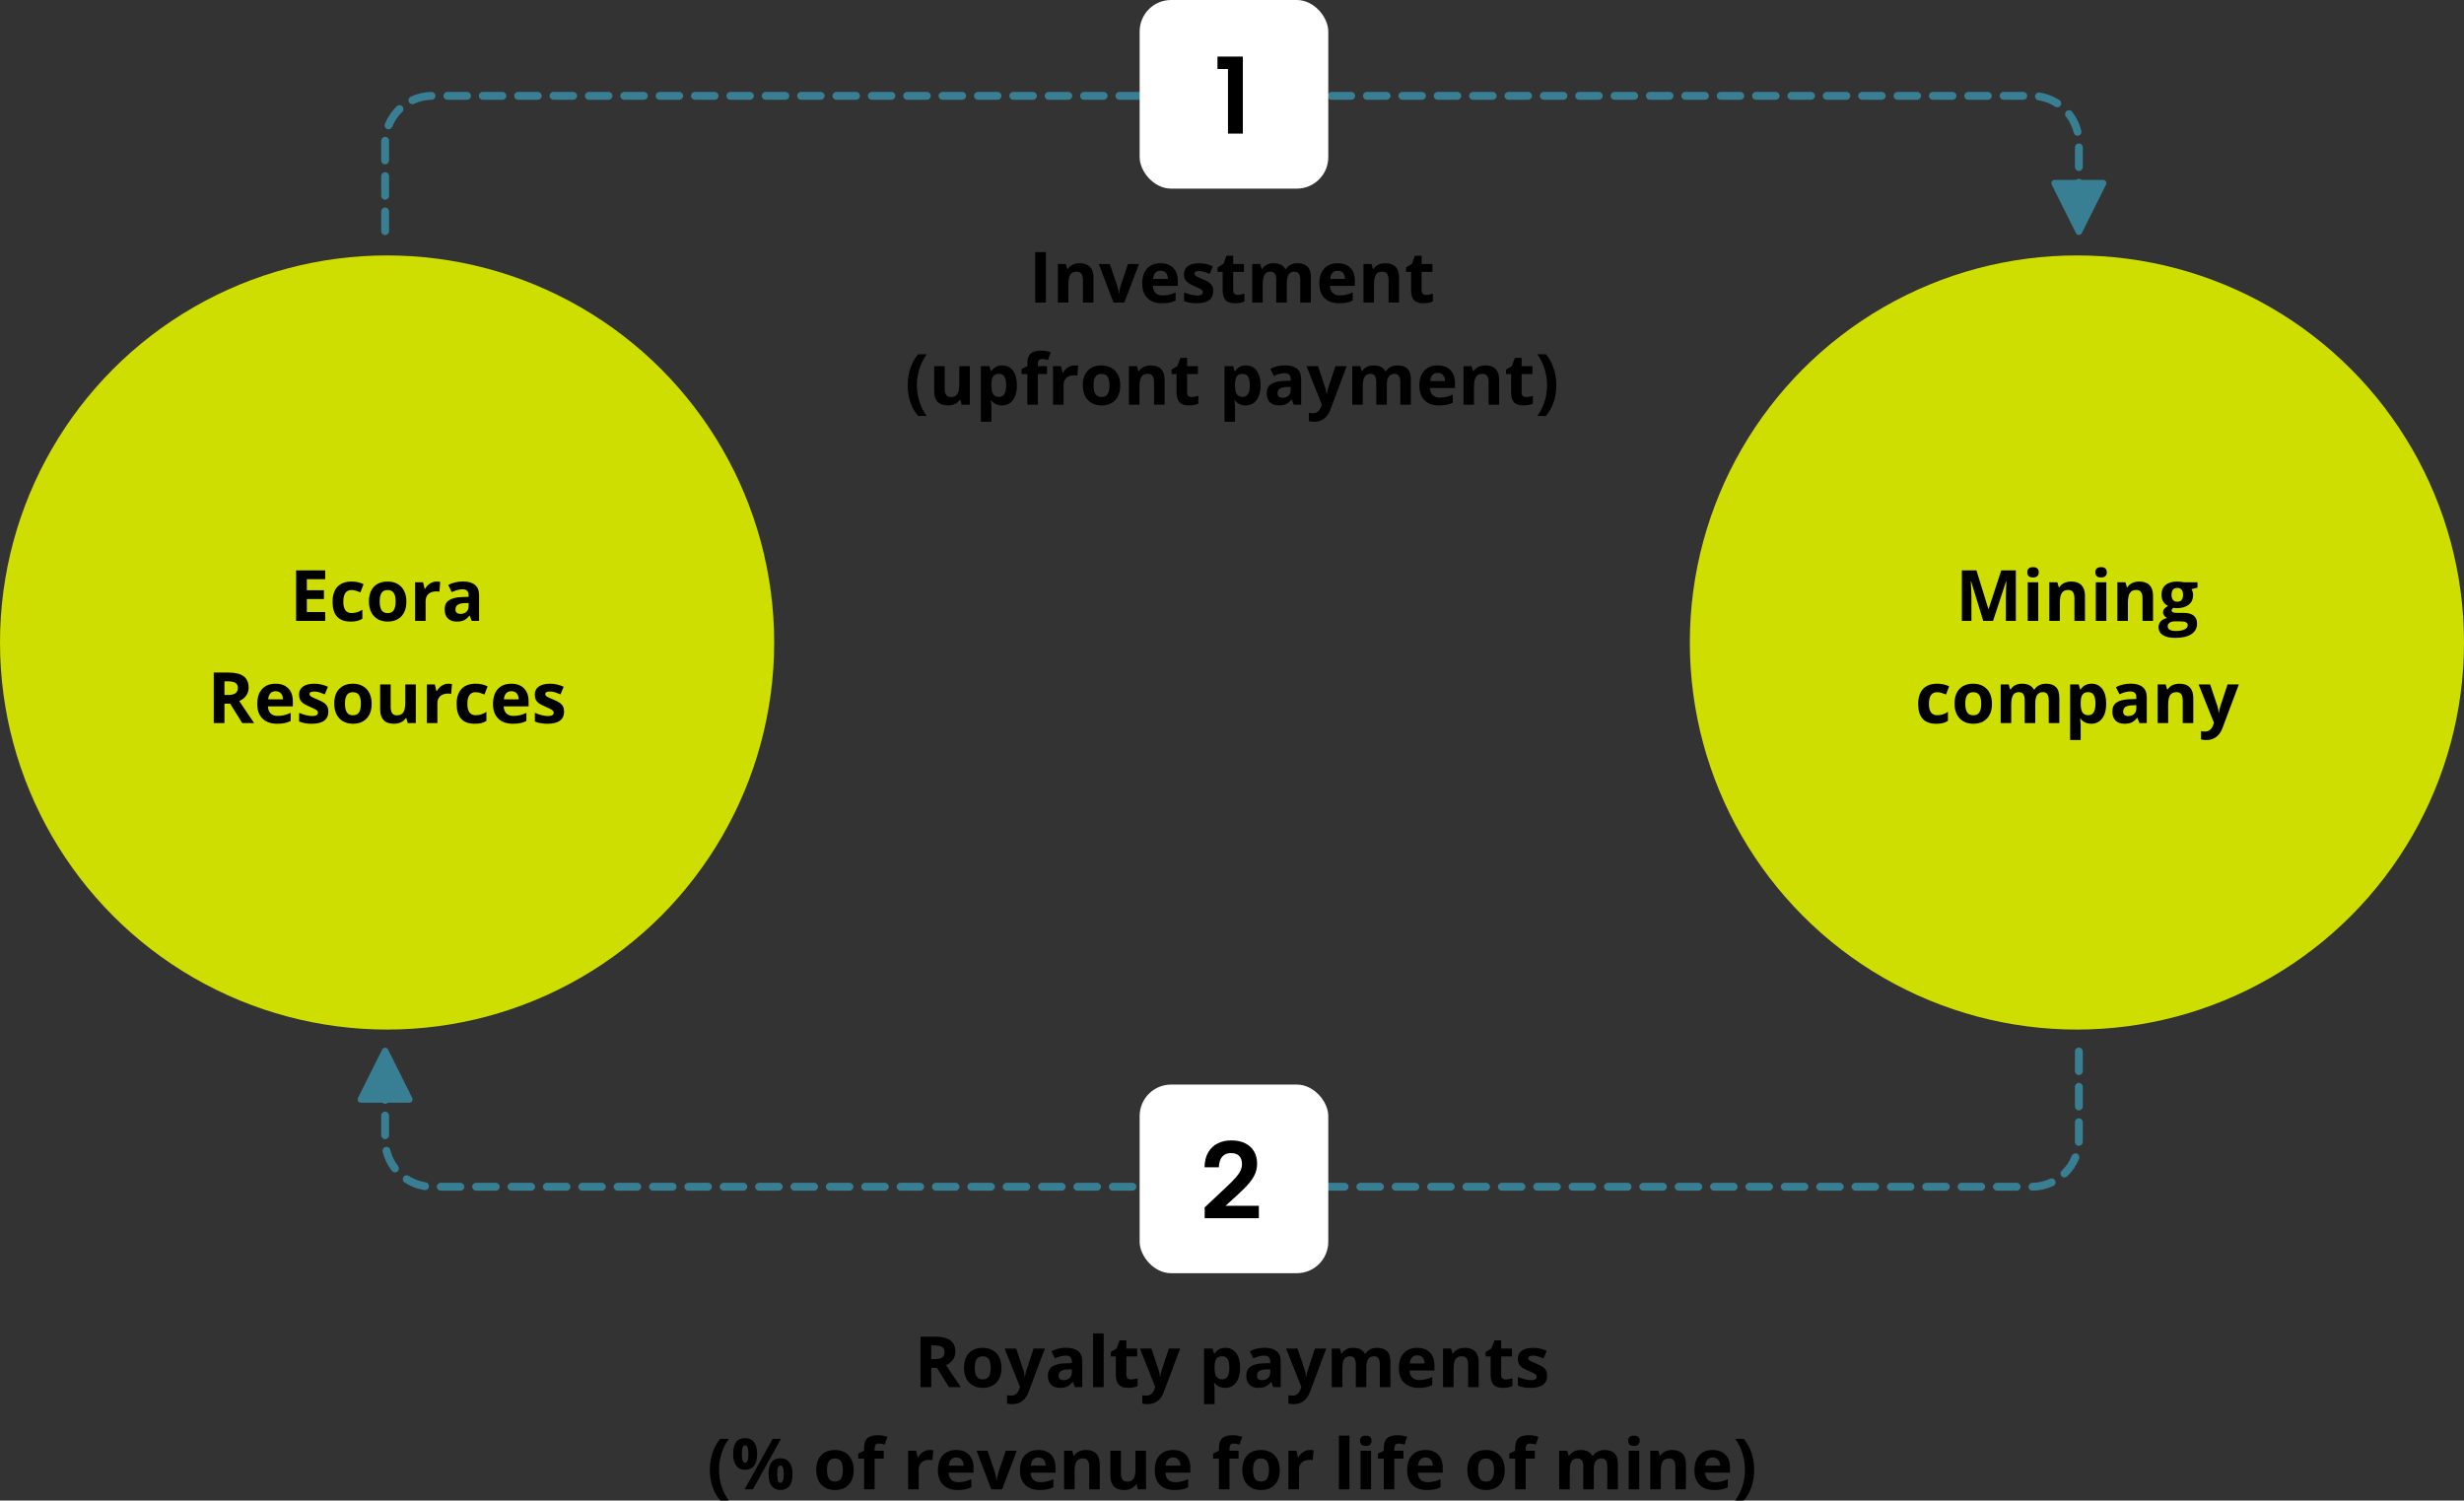
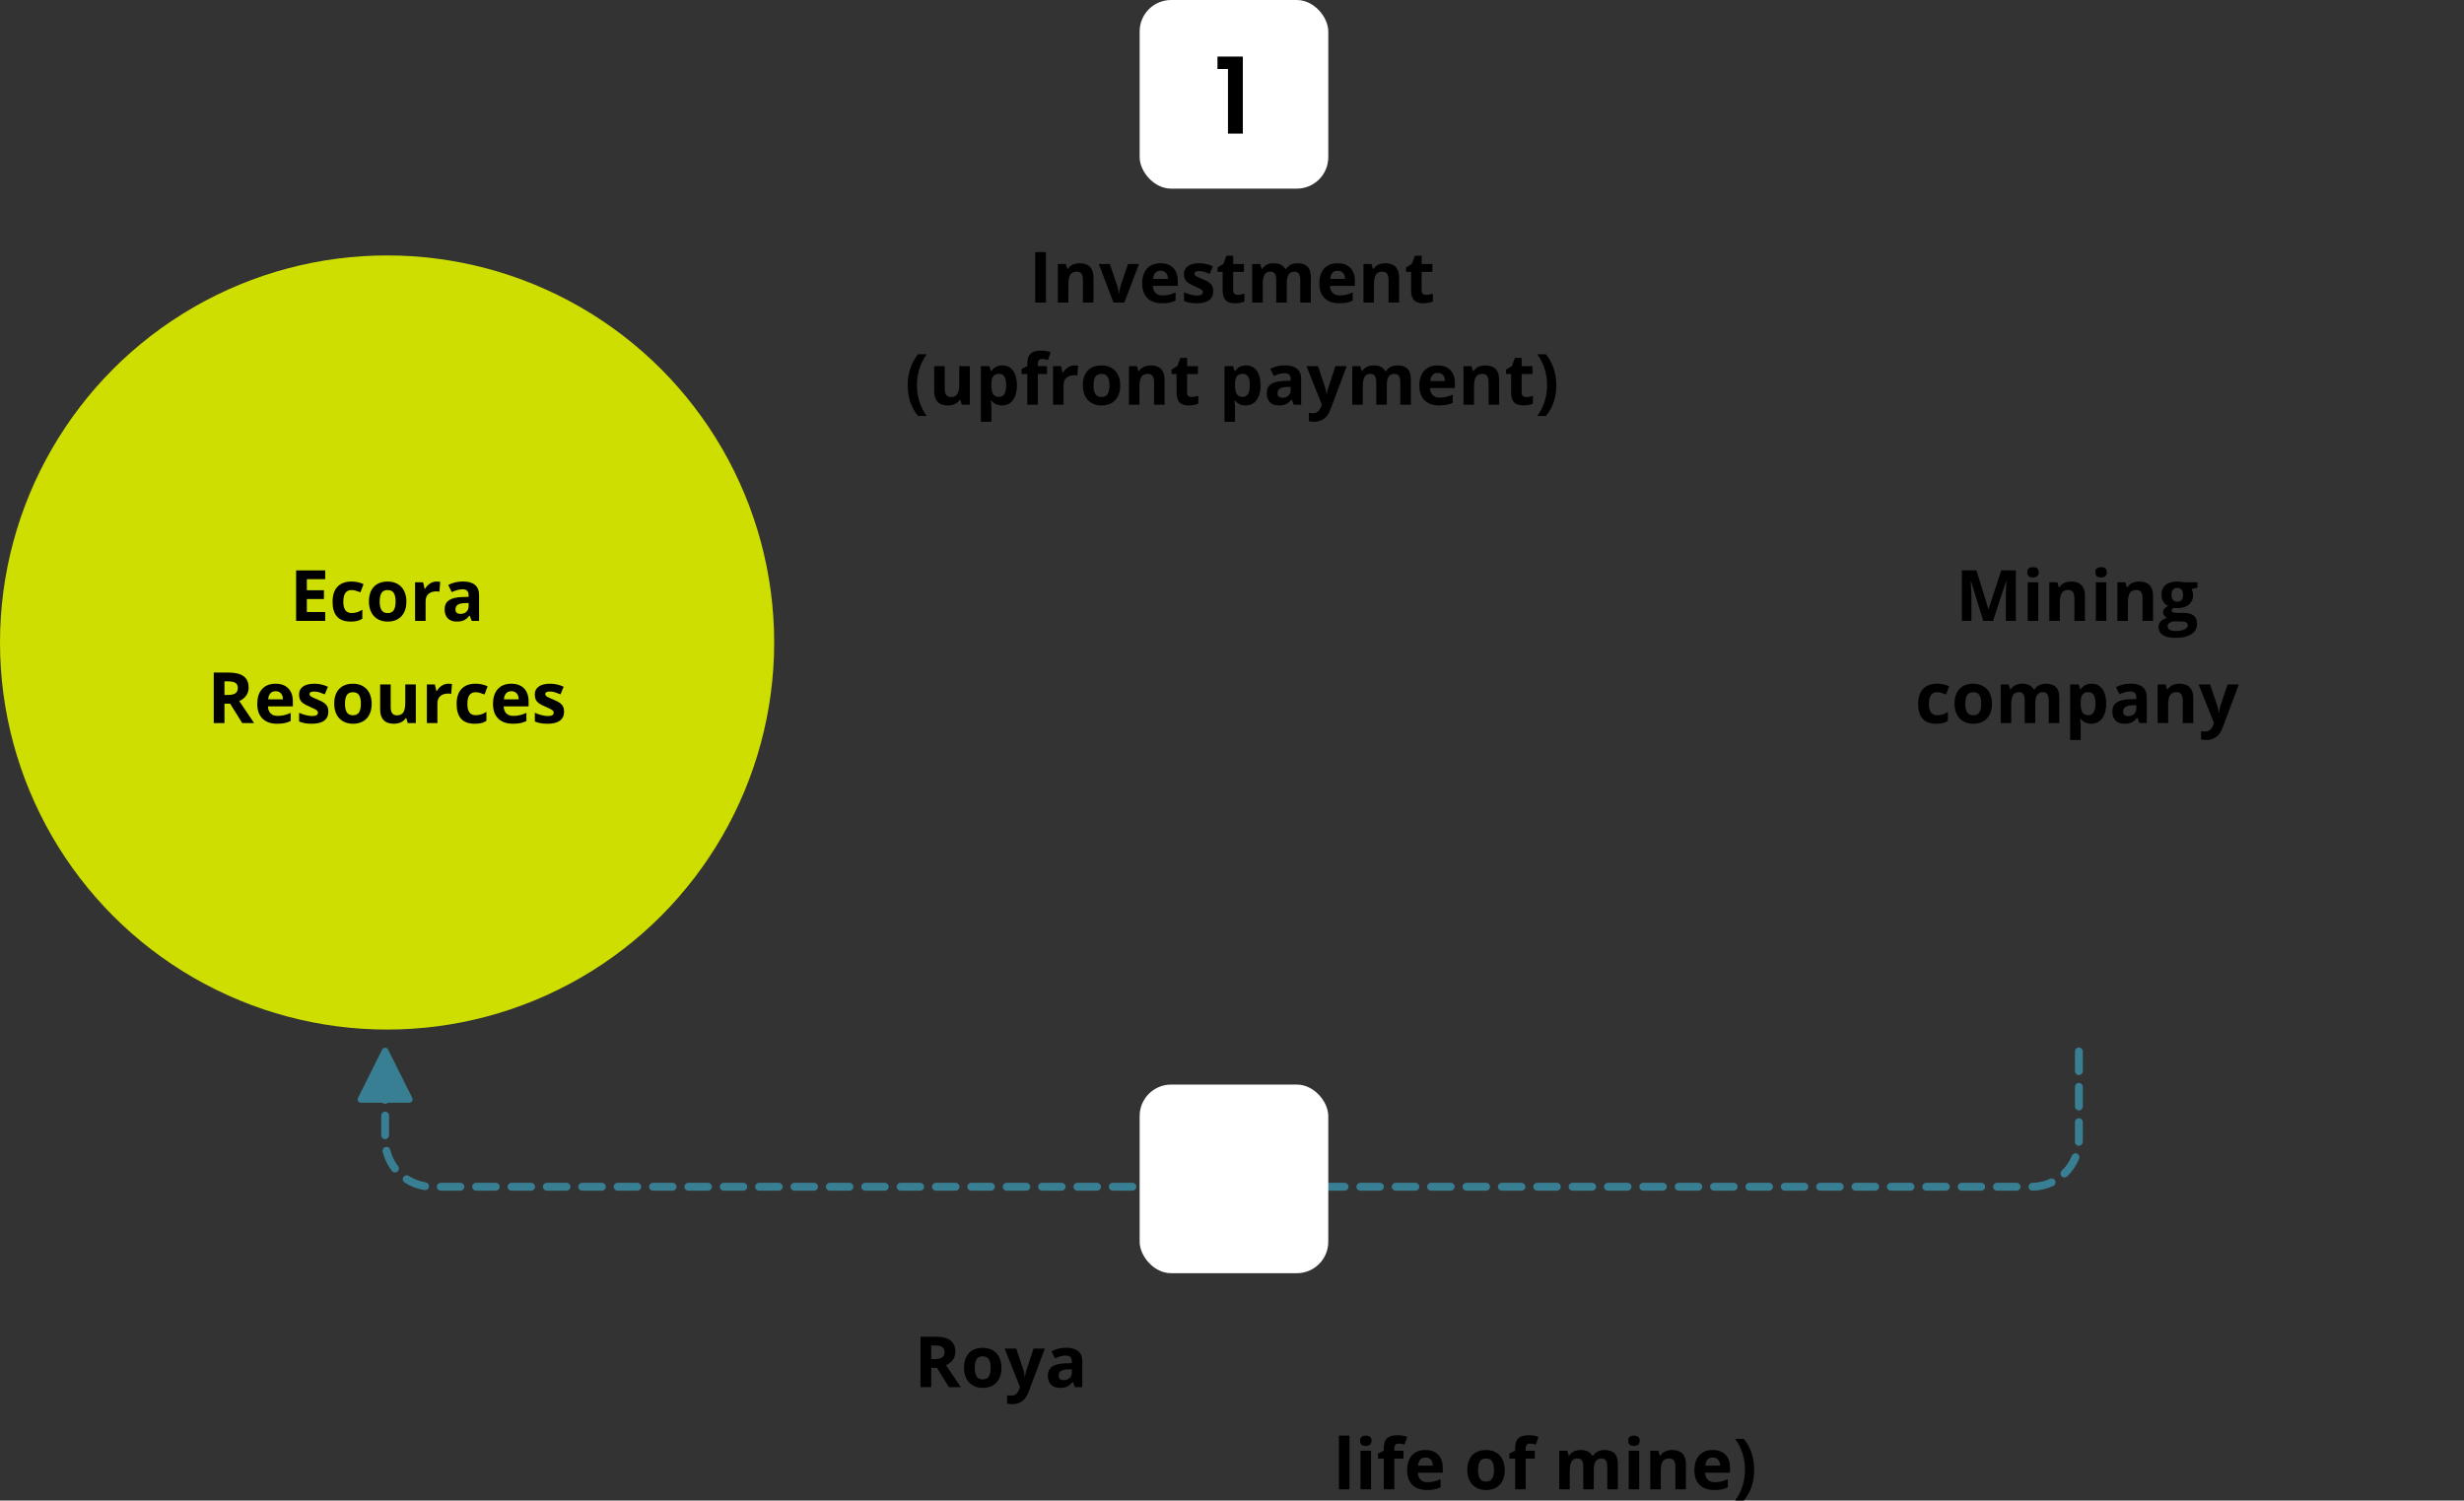
<svg xmlns="http://www.w3.org/2000/svg" width="627" height="381.848" viewBox="0 0 627 381.848">
  <rect x="0" y="0" width="627" height="381.848" fill="#333333" stroke="none" />
  <g fill="none" fill-rule="evenodd">
    <path fill="#397F93" fill-rule="nonzero" d="M324.157,301 C324.709,301 325.157,301.448 325.157,302 C325.157,302.552 324.709,303 324.157,303 L319.157,303 C318.605,303 318.157,302.552 318.157,302 C318.157,301.448 318.605,301 319.157,301 L324.157,301 Z M315.157,301 C315.709,301 316.157,301.448 316.157,302 C316.157,302.552 315.709,303 315.157,303 L310.157,303 C309.605,303 309.157,302.552 309.157,302 C309.157,301.448 309.605,301 310.157,301 L315.157,301 Z M117.157,301 C117.709,301 118.157,301.448 118.157,302 C118.157,302.552 117.709,303 117.157,303 L112.157,303 C111.605,303 111.157,302.552 111.157,302 C111.157,301.448 111.605,301 112.157,301 L117.157,301 Z M126.157,301 C126.709,301 127.157,301.448 127.157,302 C127.157,302.552 126.709,303 126.157,303 L121.157,303 C120.605,303 120.157,302.552 120.157,302 C120.157,301.448 120.605,301 121.157,301 L126.157,301 Z M135.157,301 C135.709,301 136.157,301.448 136.157,302 C136.157,302.552 135.709,303 135.157,303 L130.157,303 C129.605,303 129.157,302.552 129.157,302 C129.157,301.448 129.605,301 130.157,301 L135.157,301 Z M144.157,301 C144.709,301 145.157,301.448 145.157,302 C145.157,302.552 144.709,303 144.157,303 L139.157,303 C138.605,303 138.157,302.552 138.157,302 C138.157,301.448 138.605,301 139.157,301 L144.157,301 Z M513.157,301 C513.709,301 514.157,301.448 514.157,302 C514.157,302.552 513.709,303 513.157,303 L508.157,303 C507.605,303 507.157,302.552 507.157,302 C507.157,301.448 507.605,301 508.157,301 L513.157,301 Z M504.157,301 C504.709,301 505.157,301.448 505.157,302 C505.157,302.552 504.709,303 504.157,303 L499.157,303 C498.605,303 498.157,302.552 498.157,302 C498.157,301.448 498.605,301 499.157,301 L504.157,301 Z M495.157,301 C495.709,301 496.157,301.448 496.157,302 C496.157,302.552 495.709,303 495.157,303 L490.157,303 C489.605,303 489.157,302.552 489.157,302 C489.157,301.448 489.605,301 490.157,301 L495.157,301 Z M486.157,301 C486.709,301 487.157,301.448 487.157,302 C487.157,302.552 486.709,303 486.157,303 L481.157,303 C480.605,303 480.157,302.552 480.157,302 C480.157,301.448 480.605,301 481.157,301 L486.157,301 Z M477.157,301 C477.709,301 478.157,301.448 478.157,302 C478.157,302.552 477.709,303 477.157,303 L472.157,303 C471.605,303 471.157,302.552 471.157,302 C471.157,301.448 471.605,301 472.157,301 L477.157,301 Z M468.157,301 C468.709,301 469.157,301.448 469.157,302 C469.157,302.552 468.709,303 468.157,303 L463.157,303 C462.605,303 462.157,302.552 462.157,302 C462.157,301.448 462.605,301 463.157,301 L468.157,301 Z M459.157,301 C459.709,301 460.157,301.448 460.157,302 C460.157,302.552 459.709,303 459.157,303 L454.157,303 C453.605,303 453.157,302.552 453.157,302 C453.157,301.448 453.605,301 454.157,301 L459.157,301 Z M450.157,301 C450.709,301 451.157,301.448 451.157,302 C451.157,302.552 450.709,303 450.157,303 L445.157,303 C444.605,303 444.157,302.552 444.157,302 C444.157,301.448 444.605,301 445.157,301 L450.157,301 Z M441.157,301 C441.709,301 442.157,301.448 442.157,302 C442.157,302.552 441.709,303 441.157,303 L436.157,303 C435.605,303 435.157,302.552 435.157,302 C435.157,301.448 435.605,301 436.157,301 L441.157,301 Z M432.157,301 C432.709,301 433.157,301.448 433.157,302 C433.157,302.552 432.709,303 432.157,303 L427.157,303 C426.605,303 426.157,302.552 426.157,302 C426.157,301.448 426.605,301 427.157,301 L432.157,301 Z M423.157,301 C423.709,301 424.157,301.448 424.157,302 C424.157,302.552 423.709,303 423.157,303 L418.157,303 C417.605,303 417.157,302.552 417.157,302 C417.157,301.448 417.605,301 418.157,301 L423.157,301 Z M414.157,301 C414.709,301 415.157,301.448 415.157,302 C415.157,302.552 414.709,303 414.157,303 L409.157,303 C408.605,303 408.157,302.552 408.157,302 C408.157,301.448 408.605,301 409.157,301 L414.157,301 Z M405.157,301 C405.709,301 406.157,301.448 406.157,302 C406.157,302.552 405.709,303 405.157,303 L400.157,303 C399.605,303 399.157,302.552 399.157,302 C399.157,301.448 399.605,301 400.157,301 L405.157,301 Z M396.157,301 C396.709,301 397.157,301.448 397.157,302 C397.157,302.552 396.709,303 396.157,303 L391.157,303 C390.605,303 390.157,302.552 390.157,302 C390.157,301.448 390.605,301 391.157,301 L396.157,301 Z M387.157,301 C387.709,301 388.157,301.448 388.157,302 C388.157,302.552 387.709,303 387.157,303 L382.157,303 C381.605,303 381.157,302.552 381.157,302 C381.157,301.448 381.605,301 382.157,301 L387.157,301 Z M378.157,301 C378.709,301 379.157,301.448 379.157,302 C379.157,302.552 378.709,303 378.157,303 L373.157,303 C372.605,303 372.157,302.552 372.157,302 C372.157,301.448 372.605,301 373.157,301 L378.157,301 Z M369.157,301 C369.709,301 370.157,301.448 370.157,302 C370.157,302.552 369.709,303 369.157,303 L364.157,303 C363.605,303 363.157,302.552 363.157,302 C363.157,301.448 363.605,301 364.157,301 L369.157,301 Z M360.157,301 C360.709,301 361.157,301.448 361.157,302 C361.157,302.552 360.709,303 360.157,303 L355.157,303 C354.605,303 354.157,302.552 354.157,302 C354.157,301.448 354.605,301 355.157,301 L360.157,301 Z M351.157,301 C351.709,301 352.157,301.448 352.157,302 C352.157,302.552 351.709,303 351.157,303 L346.157,303 C345.605,303 345.157,302.552 345.157,302 C345.157,301.448 345.605,301 346.157,301 L351.157,301 Z M342.157,301 C342.709,301 343.157,301.448 343.157,302 C343.157,302.552 342.709,303 342.157,303 L337.157,303 C336.605,303 336.157,302.552 336.157,302 C336.157,301.448 336.605,301 337.157,301 L342.157,301 Z M333.157,301 C333.709,301 334.157,301.448 334.157,302 C334.157,302.552 333.709,303 333.157,303 L328.157,303 C327.605,303 327.157,302.552 327.157,302 C327.157,301.448 327.605,301 328.157,301 L333.157,301 Z M162.157,301 C162.709,301 163.157,301.448 163.157,302 C163.157,302.552 162.709,303 162.157,303 L157.157,303 C156.605,303 156.157,302.552 156.157,302 C156.157,301.448 156.605,301 157.157,301 L162.157,301 Z M153.157,301 C153.709,301 154.157,301.448 154.157,302 C154.157,302.552 153.709,303 153.157,303 L148.157,303 C147.605,303 147.157,302.552 147.157,302 C147.157,301.448 147.605,301 148.157,301 L153.157,301 Z M306.157,301 C306.709,301 307.157,301.448 307.157,302 C307.157,302.552 306.709,303 306.157,303 L301.157,303 C300.605,303 300.157,302.552 300.157,302 C300.157,301.448 300.605,301 301.157,301 L306.157,301 Z M297.157,301 C297.709,301 298.157,301.448 298.157,302 C298.157,302.552 297.709,303 297.157,303 L292.157,303 C291.605,303 291.157,302.552 291.157,302 C291.157,301.448 291.605,301 292.157,301 L297.157,301 Z M288.157,301 C288.709,301 289.157,301.448 289.157,302 C289.157,302.552 288.709,303 288.157,303 L283.157,303 C282.605,303 282.157,302.552 282.157,302 C282.157,301.448 282.605,301 283.157,301 L288.157,301 Z M279.157,301 C279.709,301 280.157,301.448 280.157,302 C280.157,302.552 279.709,303 279.157,303 L274.157,303 C273.605,303 273.157,302.552 273.157,302 C273.157,301.448 273.605,301 274.157,301 L279.157,301 Z M270.157,301 C270.709,301 271.157,301.448 271.157,302 C271.157,302.552 270.709,303 270.157,303 L265.157,303 C264.605,303 264.157,302.552 264.157,302 C264.157,301.448 264.605,301 265.157,301 L270.157,301 Z M261.157,301 C261.709,301 262.157,301.448 262.157,302 C262.157,302.552 261.709,303 261.157,303 L256.157,303 C255.605,303 255.157,302.552 255.157,302 C255.157,301.448 255.605,301 256.157,301 L261.157,301 Z M252.157,301 C252.709,301 253.157,301.448 253.157,302 C253.157,302.552 252.709,303 252.157,303 L247.157,303 C246.605,303 246.157,302.552 246.157,302 C246.157,301.448 246.605,301 247.157,301 L252.157,301 Z M243.157,301 C243.709,301 244.157,301.448 244.157,302 C244.157,302.552 243.709,303 243.157,303 L238.157,303 C237.605,303 237.157,302.552 237.157,302 C237.157,301.448 237.605,301 238.157,301 L243.157,301 Z M234.157,301 C234.709,301 235.157,301.448 235.157,302 C235.157,302.552 234.709,303 234.157,303 L229.157,303 C228.605,303 228.157,302.552 228.157,302 C228.157,301.448 228.605,301 229.157,301 L234.157,301 Z M225.157,301 C225.709,301 226.157,301.448 226.157,302 C226.157,302.552 225.709,303 225.157,303 L220.157,303 C219.605,303 219.157,302.552 219.157,302 C219.157,301.448 219.605,301 220.157,301 L225.157,301 Z M216.157,301 C216.709,301 217.157,301.448 217.157,302 C217.157,302.552 216.709,303 216.157,303 L211.157,303 C210.605,303 210.157,302.552 210.157,302 C210.157,301.448 210.605,301 211.157,301 L216.157,301 Z M207.157,301 C207.709,301 208.157,301.448 208.157,302 C208.157,302.552 207.709,303 207.157,303 L202.157,303 C201.605,303 201.157,302.552 201.157,302 C201.157,301.448 201.605,301 202.157,301 L207.157,301 Z M198.157,301 C198.709,301 199.157,301.448 199.157,302 C199.157,302.552 198.709,303 198.157,303 L193.157,303 C192.605,303 192.157,302.552 192.157,302 C192.157,301.448 192.605,301 193.157,301 L198.157,301 Z M189.157,301 C189.709,301 190.157,301.448 190.157,302 C190.157,302.552 189.709,303 189.157,303 L184.157,303 C183.605,303 183.157,302.552 183.157,302 C183.157,301.448 183.605,301 184.157,301 L189.157,301 Z M180.157,301 C180.709,301 181.157,301.448 181.157,302 C181.157,302.552 180.709,303 180.157,303 L175.157,303 C174.605,303 174.157,302.552 174.157,302 C174.157,301.448 174.605,301 175.157,301 L180.157,301 Z M171.157,301 C171.709,301 172.157,301.448 172.157,302 C172.157,302.552 171.709,303 171.157,303 L166.157,303 C165.605,303 165.157,302.552 165.157,302 C165.157,301.448 165.605,301 166.157,301 L171.157,301 Z M522.971,300.46 C523.204,300.96 522.987,301.555 522.487,301.789 C520.844,302.554 519.053,302.97 517.206,302.998 C516.654,303.007 516.199,302.566 516.19,302.014 C516.182,301.462 516.623,301.007 517.175,300.999 C518.74,300.974 520.253,300.623 521.642,299.976 C522.142,299.743 522.737,299.959 522.971,300.46 Z M104.032,299.242 C105.325,300.079 106.779,300.636 108.314,300.872 C108.86,300.956 109.235,301.466 109.151,302.012 C109.067,302.558 108.557,302.932 108.011,302.849 C106.195,302.57 104.474,301.91 102.946,300.921 C102.482,300.621 102.35,300.002 102.65,299.539 C102.95,299.075 103.569,298.942 104.032,299.242 Z M528.506,293.564 C529.018,293.77 529.265,294.353 529.059,294.865 C528.375,296.558 527.34,298.088 526.027,299.354 C525.63,299.738 524.997,299.727 524.613,299.329 C524.23,298.932 524.241,298.299 524.638,297.915 C525.75,296.843 526.626,295.548 527.204,294.116 C527.411,293.604 527.994,293.357 528.506,293.564 Z M99.312,292.614 C99.679,294.118 100.36,295.521 101.305,296.739 C101.644,297.175 101.565,297.804 101.129,298.142 C100.692,298.481 100.064,298.402 99.725,297.965 C98.608,296.526 97.802,294.867 97.369,293.087 C97.238,292.55 97.567,292.009 98.104,291.879 C98.64,291.748 99.181,292.077 99.312,292.614 Z M529,284.574 C529.552,284.574 530,285.022 530,285.574 L530,290 C530,290.208 529.995,290.414 529.985,290.621 C529.959,291.172 529.491,291.599 528.94,291.573 C528.388,291.547 527.962,291.078 527.988,290.527 C527.996,290.352 528,290.176 528,290 L528,285.574 C528,285.022 528.448,284.574 529,284.574 Z M98,282.888 C98.552,282.888 99,283.336 99,283.888 L99,288.888 C99,289.44 98.552,289.888 98,289.888 C97.448,289.888 97,289.44 97,288.888 L97,283.888 C97,283.336 97.448,282.888 98,282.888 Z M529,275.574 C529.552,275.574 530,276.022 530,276.574 L530,281.574 C530,282.126 529.552,282.574 529,282.574 C528.448,282.574 528,282.126 528,281.574 L528,276.574 C528,276.022 528.448,275.574 529,275.574 Z M98.373,266.703 C98.535,266.783 98.666,266.914 98.747,267.076 L104.912,279.406 C105.118,279.818 104.951,280.32 104.538,280.526 C104.422,280.584 104.294,280.614 104.165,280.614 L98.687,280.615 C98.508,280.784 98.266,280.888 98,280.888 C97.734,280.888 97.492,280.784 97.313,280.615 L91.835,280.614 C91.374,280.614 91,280.24 91,279.779 C91,279.649 91.03,279.522 91.088,279.406 L97.253,267.076 C97.459,266.663 97.961,266.496 98.373,266.703 Z M529,266.574 C529.552,266.574 530,267.022 530,267.574 L530,272.574 C530,273.126 529.552,273.574 529,273.574 C528.448,273.574 528,273.126 528,272.574 L528,267.574 C528,267.022 528.448,266.574 529,266.574 Z" />
-     <path fill="#397F93" fill-rule="nonzero" d="M330.157,57.818 C330.709,57.818 331.157,58.266 331.157,58.818 C331.157,59.37 330.709,59.818 330.157,59.818 L325.157,59.818 C324.605,59.818 324.157,59.37 324.157,58.818 C324.157,58.266 324.605,57.818 325.157,57.818 L330.157,57.818 Z M321.157,57.818 C321.709,57.818 322.157,58.266 322.157,58.818 C322.157,59.37 321.709,59.818 321.157,59.818 L316.157,59.818 C315.605,59.818 315.157,59.37 315.157,58.818 C315.157,58.266 315.605,57.818 316.157,57.818 L321.157,57.818 Z M123.157,57.818 C123.709,57.818 124.157,58.266 124.157,58.818 C124.157,59.37 123.709,59.818 123.157,59.818 L118.157,59.818 C117.605,59.818 117.157,59.37 117.157,58.818 C117.157,58.266 117.605,57.818 118.157,57.818 L123.157,57.818 Z M132.157,57.818 C132.709,57.818 133.157,58.266 133.157,58.818 C133.157,59.37 132.709,59.818 132.157,59.818 L127.157,59.818 C126.605,59.818 126.157,59.37 126.157,58.818 C126.157,58.266 126.605,57.818 127.157,57.818 L132.157,57.818 Z M141.157,57.818 C141.709,57.818 142.157,58.266 142.157,58.818 C142.157,59.37 141.709,59.818 141.157,59.818 L136.157,59.818 C135.605,59.818 135.157,59.37 135.157,58.818 C135.157,58.266 135.605,57.818 136.157,57.818 L141.157,57.818 Z M150.157,57.818 C150.709,57.818 151.157,58.266 151.157,58.818 C151.157,59.37 150.709,59.818 150.157,59.818 L145.157,59.818 C144.605,59.818 144.157,59.37 144.157,58.818 C144.157,58.266 144.605,57.818 145.157,57.818 L150.157,57.818 Z M519.157,57.818 C519.709,57.818 520.157,58.266 520.157,58.818 C520.157,59.37 519.709,59.818 519.157,59.818 L514.157,59.818 C513.605,59.818 513.157,59.37 513.157,58.818 C513.157,58.266 513.605,57.818 514.157,57.818 L519.157,57.818 Z M510.157,57.818 C510.709,57.818 511.157,58.266 511.157,58.818 C511.157,59.37 510.709,59.818 510.157,59.818 L505.157,59.818 C504.605,59.818 504.157,59.37 504.157,58.818 C504.157,58.266 504.605,57.818 505.157,57.818 L510.157,57.818 Z M501.157,57.818 C501.709,57.818 502.157,58.266 502.157,58.818 C502.157,59.37 501.709,59.818 501.157,59.818 L496.157,59.818 C495.605,59.818 495.157,59.37 495.157,58.818 C495.157,58.266 495.605,57.818 496.157,57.818 L501.157,57.818 Z M492.157,57.818 C492.709,57.818 493.157,58.266 493.157,58.818 C493.157,59.37 492.709,59.818 492.157,59.818 L487.157,59.818 C486.605,59.818 486.157,59.37 486.157,58.818 C486.157,58.266 486.605,57.818 487.157,57.818 L492.157,57.818 Z M483.157,57.818 C483.709,57.818 484.157,58.266 484.157,58.818 C484.157,59.37 483.709,59.818 483.157,59.818 L478.157,59.818 C477.605,59.818 477.157,59.37 477.157,58.818 C477.157,58.266 477.605,57.818 478.157,57.818 L483.157,57.818 Z M474.157,57.818 C474.709,57.818 475.157,58.266 475.157,58.818 C475.157,59.37 474.709,59.818 474.157,59.818 L469.157,59.818 C468.605,59.818 468.157,59.37 468.157,58.818 C468.157,58.266 468.605,57.818 469.157,57.818 L474.157,57.818 Z M465.157,57.818 C465.709,57.818 466.157,58.266 466.157,58.818 C466.157,59.37 465.709,59.818 465.157,59.818 L460.157,59.818 C459.605,59.818 459.157,59.37 459.157,58.818 C459.157,58.266 459.605,57.818 460.157,57.818 L465.157,57.818 Z M456.157,57.818 C456.709,57.818 457.157,58.266 457.157,58.818 C457.157,59.37 456.709,59.818 456.157,59.818 L451.157,59.818 C450.605,59.818 450.157,59.37 450.157,58.818 C450.157,58.266 450.605,57.818 451.157,57.818 L456.157,57.818 Z M447.157,57.818 C447.709,57.818 448.157,58.266 448.157,58.818 C448.157,59.37 447.709,59.818 447.157,59.818 L442.157,59.818 C441.605,59.818 441.157,59.37 441.157,58.818 C441.157,58.266 441.605,57.818 442.157,57.818 L447.157,57.818 Z M438.157,57.818 C438.709,57.818 439.157,58.266 439.157,58.818 C439.157,59.37 438.709,59.818 438.157,59.818 L433.157,59.818 C432.605,59.818 432.157,59.37 432.157,58.818 C432.157,58.266 432.605,57.818 433.157,57.818 L438.157,57.818 Z M429.157,57.818 C429.709,57.818 430.157,58.266 430.157,58.818 C430.157,59.37 429.709,59.818 429.157,59.818 L424.157,59.818 C423.605,59.818 423.157,59.37 423.157,58.818 C423.157,58.266 423.605,57.818 424.157,57.818 L429.157,57.818 Z M420.157,57.818 C420.709,57.818 421.157,58.266 421.157,58.818 C421.157,59.37 420.709,59.818 420.157,59.818 L415.157,59.818 C414.605,59.818 414.157,59.37 414.157,58.818 C414.157,58.266 414.605,57.818 415.157,57.818 L420.157,57.818 Z M411.157,57.818 C411.709,57.818 412.157,58.266 412.157,58.818 C412.157,59.37 411.709,59.818 411.157,59.818 L406.157,59.818 C405.605,59.818 405.157,59.37 405.157,58.818 C405.157,58.266 405.605,57.818 406.157,57.818 L411.157,57.818 Z M402.157,57.818 C402.709,57.818 403.157,58.266 403.157,58.818 C403.157,59.37 402.709,59.818 402.157,59.818 L397.157,59.818 C396.605,59.818 396.157,59.37 396.157,58.818 C396.157,58.266 396.605,57.818 397.157,57.818 L402.157,57.818 Z M393.157,57.818 C393.709,57.818 394.157,58.266 394.157,58.818 C394.157,59.37 393.709,59.818 393.157,59.818 L388.157,59.818 C387.605,59.818 387.157,59.37 387.157,58.818 C387.157,58.266 387.605,57.818 388.157,57.818 L393.157,57.818 Z M384.157,57.818 C384.709,57.818 385.157,58.266 385.157,58.818 C385.157,59.37 384.709,59.818 384.157,59.818 L379.157,59.818 C378.605,59.818 378.157,59.37 378.157,58.818 C378.157,58.266 378.605,57.818 379.157,57.818 L384.157,57.818 Z M375.157,57.818 C375.709,57.818 376.157,58.266 376.157,58.818 C376.157,59.37 375.709,59.818 375.157,59.818 L370.157,59.818 C369.605,59.818 369.157,59.37 369.157,58.818 C369.157,58.266 369.605,57.818 370.157,57.818 L375.157,57.818 Z M366.157,57.818 C366.709,57.818 367.157,58.266 367.157,58.818 C367.157,59.37 366.709,59.818 366.157,59.818 L361.157,59.818 C360.605,59.818 360.157,59.37 360.157,58.818 C360.157,58.266 360.605,57.818 361.157,57.818 L366.157,57.818 Z M357.157,57.818 C357.709,57.818 358.157,58.266 358.157,58.818 C358.157,59.37 357.709,59.818 357.157,59.818 L352.157,59.818 C351.605,59.818 351.157,59.37 351.157,58.818 C351.157,58.266 351.605,57.818 352.157,57.818 L357.157,57.818 Z M348.157,57.818 C348.709,57.818 349.157,58.266 349.157,58.818 C349.157,59.37 348.709,59.818 348.157,59.818 L343.157,59.818 C342.605,59.818 342.157,59.37 342.157,58.818 C342.157,58.266 342.605,57.818 343.157,57.818 L348.157,57.818 Z M339.157,57.818 C339.709,57.818 340.157,58.266 340.157,58.818 C340.157,59.37 339.709,59.818 339.157,59.818 L334.157,59.818 C333.605,59.818 333.157,59.37 333.157,58.818 C333.157,58.266 333.605,57.818 334.157,57.818 L339.157,57.818 Z M168.157,57.818 C168.709,57.818 169.157,58.266 169.157,58.818 C169.157,59.37 168.709,59.818 168.157,59.818 L163.157,59.818 C162.605,59.818 162.157,59.37 162.157,58.818 C162.157,58.266 162.605,57.818 163.157,57.818 L168.157,57.818 Z M159.157,57.818 C159.709,57.818 160.157,58.266 160.157,58.818 C160.157,59.37 159.709,59.818 159.157,59.818 L154.157,59.818 C153.605,59.818 153.157,59.37 153.157,58.818 C153.157,58.266 153.605,57.818 154.157,57.818 L159.157,57.818 Z M312.157,57.818 C312.709,57.818 313.157,58.266 313.157,58.818 C313.157,59.37 312.709,59.818 312.157,59.818 L307.157,59.818 C306.605,59.818 306.157,59.37 306.157,58.818 C306.157,58.266 306.605,57.818 307.157,57.818 L312.157,57.818 Z M303.157,57.818 C303.709,57.818 304.157,58.266 304.157,58.818 C304.157,59.37 303.709,59.818 303.157,59.818 L298.157,59.818 C297.605,59.818 297.157,59.37 297.157,58.818 C297.157,58.266 297.605,57.818 298.157,57.818 L303.157,57.818 Z M294.157,57.818 C294.709,57.818 295.157,58.266 295.157,58.818 C295.157,59.37 294.709,59.818 294.157,59.818 L289.157,59.818 C288.605,59.818 288.157,59.37 288.157,58.818 C288.157,58.266 288.605,57.818 289.157,57.818 L294.157,57.818 Z M285.157,57.818 C285.709,57.818 286.157,58.266 286.157,58.818 C286.157,59.37 285.709,59.818 285.157,59.818 L280.157,59.818 C279.605,59.818 279.157,59.37 279.157,58.818 C279.157,58.266 279.605,57.818 280.157,57.818 L285.157,57.818 Z M276.157,57.818 C276.709,57.818 277.157,58.266 277.157,58.818 C277.157,59.37 276.709,59.818 276.157,59.818 L271.157,59.818 C270.605,59.818 270.157,59.37 270.157,58.818 C270.157,58.266 270.605,57.818 271.157,57.818 L276.157,57.818 Z M267.157,57.818 C267.709,57.818 268.157,58.266 268.157,58.818 C268.157,59.37 267.709,59.818 267.157,59.818 L262.157,59.818 C261.605,59.818 261.157,59.37 261.157,58.818 C261.157,58.266 261.605,57.818 262.157,57.818 L267.157,57.818 Z M258.157,57.818 C258.709,57.818 259.157,58.266 259.157,58.818 C259.157,59.37 258.709,59.818 258.157,59.818 L253.157,59.818 C252.605,59.818 252.157,59.37 252.157,58.818 C252.157,58.266 252.605,57.818 253.157,57.818 L258.157,57.818 Z M249.157,57.818 C249.709,57.818 250.157,58.266 250.157,58.818 C250.157,59.37 249.709,59.818 249.157,59.818 L244.157,59.818 C243.605,59.818 243.157,59.37 243.157,58.818 C243.157,58.266 243.605,57.818 244.157,57.818 L249.157,57.818 Z M240.157,57.818 C240.709,57.818 241.157,58.266 241.157,58.818 C241.157,59.37 240.709,59.818 240.157,59.818 L235.157,59.818 C234.605,59.818 234.157,59.37 234.157,58.818 C234.157,58.266 234.605,57.818 235.157,57.818 L240.157,57.818 Z M231.157,57.818 C231.709,57.818 232.157,58.266 232.157,58.818 C232.157,59.37 231.709,59.818 231.157,59.818 L226.157,59.818 C225.605,59.818 225.157,59.37 225.157,58.818 C225.157,58.266 225.605,57.818 226.157,57.818 L231.157,57.818 Z M222.157,57.818 C222.709,57.818 223.157,58.266 223.157,58.818 C223.157,59.37 222.709,59.818 222.157,59.818 L217.157,59.818 C216.605,59.818 216.157,59.37 216.157,58.818 C216.157,58.266 216.605,57.818 217.157,57.818 L222.157,57.818 Z M213.157,57.818 C213.709,57.818 214.157,58.266 214.157,58.818 C214.157,59.37 213.709,59.818 213.157,59.818 L208.157,59.818 C207.605,59.818 207.157,59.37 207.157,58.818 C207.157,58.266 207.605,57.818 208.157,57.818 L213.157,57.818 Z M204.157,57.818 C204.709,57.818 205.157,58.266 205.157,58.818 C205.157,59.37 204.709,59.818 204.157,59.818 L199.157,59.818 C198.605,59.818 198.157,59.37 198.157,58.818 C198.157,58.266 198.605,57.818 199.157,57.818 L204.157,57.818 Z M195.157,57.818 C195.709,57.818 196.157,58.266 196.157,58.818 C196.157,59.37 195.709,59.818 195.157,59.818 L190.157,59.818 C189.605,59.818 189.157,59.37 189.157,58.818 C189.157,58.266 189.605,57.818 190.157,57.818 L195.157,57.818 Z M186.157,57.818 C186.709,57.818 187.157,58.266 187.157,58.818 C187.157,59.37 186.709,59.818 186.157,59.818 L181.157,59.818 C180.605,59.818 180.157,59.37 180.157,58.818 C180.157,58.266 180.605,57.818 181.157,57.818 L186.157,57.818 Z M177.157,57.818 C177.709,57.818 178.157,58.266 178.157,58.818 C178.157,59.37 177.709,59.818 177.157,59.818 L172.157,59.818 C171.605,59.818 171.157,59.37 171.157,58.818 C171.157,58.266 171.605,57.818 172.157,57.818 L177.157,57.818 Z M528.971,57.278 C529.204,57.778 528.987,58.373 528.487,58.607 C526.844,59.372 525.053,59.788 523.206,59.816 C522.654,59.825 522.199,59.384 522.19,58.832 C522.182,58.28 522.623,57.825 523.175,57.817 C524.74,57.792 526.253,57.441 527.642,56.794 C528.142,56.561 528.737,56.777 528.971,57.278 Z M110.032,56.06 C111.325,56.897 112.779,57.454 114.314,57.69 C114.86,57.774 115.235,58.284 115.151,58.83 C115.067,59.376 114.557,59.751 114.011,59.667 C112.195,59.388 110.474,58.728 108.946,57.739 C108.482,57.439 108.35,56.82 108.65,56.357 C108.95,55.893 109.569,55.76 110.032,56.06 Z M534.506,50.382 C535.018,50.589 535.265,51.171 535.059,51.683 C534.375,53.377 533.34,54.906 532.027,56.172 C531.63,56.556 530.997,56.545 530.613,56.147 C530.23,55.75 530.241,55.117 530.638,54.733 C531.75,53.661 532.626,52.366 533.204,50.934 C533.411,50.422 533.994,50.175 534.506,50.382 Z M105.312,49.432 C105.679,50.936 106.36,52.339 107.305,53.557 C107.644,53.993 107.565,54.622 107.129,54.96 C106.692,55.299 106.064,55.22 105.725,54.784 C104.608,53.344 103.802,51.685 103.369,49.905 C103.238,49.368 103.567,48.827 104.104,48.697 C104.64,48.566 105.181,48.895 105.312,49.432 Z M535,41.392 C535.552,41.392 536,41.84 536,42.392 L536,46.818 C536,47.026 535.995,47.232 535.985,47.439 C535.959,47.99 535.491,48.417 534.94,48.391 C534.388,48.365 533.962,47.896 533.988,47.345 C533.996,47.17 534,46.994 534,46.818 L534,42.392 C534,41.84 534.448,41.392 535,41.392 Z M104,39.706 C104.552,39.706 105,40.154 105,40.706 L105,45.706 C105,46.258 104.552,46.706 104,46.706 C103.448,46.706 103,46.258 103,45.706 L103,40.706 C103,40.154 103.448,39.706 104,39.706 Z M535,32.392 C535.552,32.392 536,32.84 536,33.392 L536,38.392 C536,38.944 535.552,39.392 535,39.392 C534.448,39.392 534,38.944 534,38.392 L534,33.392 C534,32.84 534.448,32.392 535,32.392 Z M104.373,23.521 C104.535,23.601 104.666,23.732 104.747,23.894 L110.912,36.224 C111.118,36.636 110.951,37.138 110.538,37.344 C110.422,37.402 110.294,37.432 110.165,37.432 L104.687,37.433 C104.508,37.602 104.266,37.706 104,37.706 C103.734,37.706 103.492,37.602 103.313,37.433 L97.835,37.432 C97.374,37.432 97,37.058 97,36.597 C97,36.467 97.03,36.34 97.088,36.224 L103.253,23.894 C103.459,23.481 103.961,23.314 104.373,23.521 Z M535,23.392 C535.552,23.392 536,23.84 536,24.392 L536,29.392 C536,29.944 535.552,30.392 535,30.392 C534.448,30.392 534,29.944 534,29.392 L534,24.392 C534,23.84 534.448,23.392 535,23.392 Z" transform="rotate(180 316.5 41.605)" />
    <g transform="translate(180.627 276)">
      <rect width="48" height="48" x="109.373" fill="#FFF" rx="8" />
      <g fill="#000" fill-rule="nonzero" transform="translate(0 63.324)">
        <path d="M56.333 6.53 57.212 6.53C58.074 6.53 58.709 6.387 59.12 6.1 59.53 5.812 59.735 5.361 59.735 4.746 59.735 4.137 59.525 3.703 59.106 3.445 58.688 3.188 58.039 3.059 57.16 3.059L56.333 3.059 56.333 6.53ZM56.333 8.745 56.333 13.676 53.609 13.676 53.609.826 57.353.826C59.099.826 60.391 1.144 61.229 1.78 62.067 2.416 62.486 3.381 62.486 4.676 62.486 5.432 62.278 6.104 61.862 6.693 61.446 7.282 60.857 7.743 60.095 8.077 62.029 10.966 63.289 12.832 63.875 13.676L60.851 13.676 57.784 8.745 56.333 8.745ZM67.417 8.745C67.417 9.718 67.576 10.453 67.896 10.951 68.215 11.449 68.735 11.698 69.456 11.698 70.17 11.698 70.685 11.451 70.998 10.956 71.312 10.46 71.468 9.724 71.468 8.745 71.468 7.772 71.31 7.043 70.994 6.557 70.677 6.07 70.159 5.827 69.438 5.827 68.723 5.827 68.208 6.069 67.891 6.552 67.575 7.036 67.417 7.767 67.417 8.745ZM74.21 8.745C74.21 10.345 73.789 11.596 72.945 12.498 72.101 13.4 70.926 13.852 69.42 13.852 68.477 13.852 67.645 13.645 66.924 13.232 66.204 12.819 65.65 12.226 65.263 11.452 64.876 10.679 64.683 9.776 64.683 8.745 64.683 7.14 65.102 5.892 65.94 5.001 66.778 4.11 67.956 3.665 69.473 3.665 70.417 3.665 71.249 3.87 71.969 4.28 72.69 4.69 73.244 5.279 73.63 6.047 74.017 6.814 74.21 7.714 74.21 8.745ZM75.019 3.85 77.955 3.85 79.809 9.378C79.967 9.858 80.076 10.427 80.134 11.083L80.187 11.083C80.251 10.479 80.377 9.911 80.565 9.378L82.384 3.85 85.258 3.85 81.101 14.933C80.72 15.958 80.177 16.726 79.471 17.235 78.765 17.745 77.94 18 76.997 18 76.534 18 76.08 17.95 75.634 17.851L75.634 15.724C75.957 15.8 76.308 15.838 76.689 15.838 77.164 15.838 77.578 15.693 77.933 15.403 78.287 15.113 78.564 14.675 78.763 14.089L78.921 13.605 75.019 3.85ZM92.905 13.676 92.386 12.34 92.316 12.34C91.865 12.908 91.4 13.302 90.923 13.522 90.445 13.742 89.823 13.852 89.055 13.852 88.112 13.852 87.369 13.582 86.827 13.043 86.285 12.504 86.014 11.736 86.014 10.74 86.014 9.697 86.379 8.928 87.108 8.433 87.838 7.938 88.938 7.664 90.409 7.611L92.114 7.559 92.114 7.128C92.114 6.132 91.604 5.634 90.584 5.634 89.799 5.634 88.876 5.871 87.816 6.346L86.928 4.535C88.059 3.943 89.313 3.647 90.69 3.647 92.008 3.647 93.019 3.935 93.722 4.509 94.425 5.083 94.777 5.956 94.777 7.128L94.777 13.676 92.905 13.676ZM92.114 9.123 91.077 9.158C90.297 9.182 89.717 9.322 89.336 9.58 88.956 9.838 88.765 10.23 88.765 10.758 88.765 11.514 89.199 11.892 90.066 11.892 90.687 11.892 91.184 11.713 91.556 11.355 91.928 10.998 92.114 10.523 92.114 9.932L92.114 9.123Z" />
-         <polygon points="100.217 13.676 97.537 13.676 97.537 0 100.217 0" />
-         <path d="M107.169 11.716C107.638 11.716 108.201 11.613 108.857 11.408L108.857 13.403C108.189 13.702 107.369 13.852 106.396 13.852 105.324 13.852 104.543 13.581 104.054 13.039 103.564 12.497 103.32 11.684 103.32 10.6L103.32 5.862 102.037 5.862 102.037 4.729 103.513 3.832 104.287 1.758 106 1.758 106 3.85 108.751 3.85 108.751 5.862 106 5.862 106 10.6C106 10.98 106.107 11.262 106.321 11.443 106.535 11.625 106.818 11.716 107.169 11.716ZM109.437 3.85 112.373 3.85 114.227 9.378C114.385 9.858 114.494 10.427 114.552 11.083L114.605 11.083C114.669 10.479 114.795 9.911 114.983 9.378L116.802 3.85 119.676 3.85 115.519 14.933C115.138 15.958 114.595 16.726 113.889 17.235 113.183 17.745 112.358 18 111.415 18 110.952 18 110.498 17.95 110.052 17.851L110.052 15.724C110.375 15.8 110.726 15.838 111.107 15.838 111.582 15.838 111.996 15.693 112.351 15.403 112.705 15.113 112.982 14.675 113.181 14.089L113.339 13.605 109.437 3.85ZM131.155 13.852C130 13.852 129.095 13.433 128.439 12.595L128.298 12.595C128.392 13.415 128.439 13.89 128.439 14.019L128.439 18 125.758 18 125.758 3.85 127.938 3.85 128.316 5.124 128.439 5.124C129.066 4.151 129.995 3.665 131.225 3.665 132.385 3.665 133.293 4.113 133.95 5.01 134.606 5.906 134.934 7.151 134.934 8.745 134.934 9.794 134.78 10.705 134.473 11.479 134.165 12.252 133.727 12.841 133.159 13.245 132.59 13.649 131.922 13.852 131.155 13.852ZM130.364 5.81C129.702 5.81 129.218 6.013 128.914 6.42 128.609 6.828 128.451 7.5 128.439 8.438L128.439 8.728C128.439 9.782 128.596 10.538 128.909 10.995 129.223 11.452 129.719 11.681 130.399 11.681 131.6 11.681 132.201 10.69 132.201 8.71 132.201 7.743 132.053 7.018 131.757 6.535 131.461 6.051 130.997 5.81 130.364 5.81ZM143.389 13.676 142.871 12.34 142.8 12.34C142.349 12.908 141.885 13.302 141.407 13.522 140.93 13.742 140.307 13.852 139.54 13.852 138.596 13.852 137.854 13.582 137.312 13.043 136.77 12.504 136.499 11.736 136.499 10.74 136.499 9.697 136.863 8.928 137.593 8.433 138.322 7.938 139.422 7.664 140.893 7.611L142.598 7.559 142.598 7.128C142.598 6.132 142.088 5.634 141.069 5.634 140.284 5.634 139.361 5.871 138.3 6.346L137.413 4.535C138.543 3.943 139.797 3.647 141.174 3.647 142.493 3.647 143.503 3.935 144.207 4.509 144.91 5.083 145.261 5.956 145.261 7.128L145.261 13.676 143.389 13.676ZM142.598 9.123 141.561 9.158C140.782 9.182 140.202 9.322 139.821 9.58 139.44 9.838 139.25 10.23 139.25 10.758 139.25 11.514 139.683 11.892 140.55 11.892 141.171 11.892 141.668 11.713 142.04 11.355 142.412 10.998 142.598 10.523 142.598 9.932L142.598 9.123ZM146.615 3.85 149.55 3.85 151.405 9.378C151.563 9.858 151.671 10.427 151.73 11.083L151.783 11.083C151.847 10.479 151.973 9.911 152.161 9.378L153.98 3.85 156.854 3.85 152.697 14.933C152.316 15.958 151.772 16.726 151.066 17.235 150.36 17.745 149.536 18 148.592 18 148.129 18 147.675 17.95 147.23 17.851L147.23 15.724C147.552 15.8 147.904 15.838 148.285 15.838 148.759 15.838 149.174 15.693 149.528 15.403 149.883 15.113 150.16 14.675 150.359 14.089L150.517 13.605 146.615 3.85ZM167.058 13.676 164.377 13.676 164.377 7.937C164.377 7.228 164.259 6.696 164.021 6.341 163.784 5.987 163.411 5.81 162.901 5.81 162.215 5.81 161.717 6.062 161.407 6.565 161.096 7.069 160.941 7.898 160.941 9.053L160.941 13.676 158.26 13.676 158.26 3.85 160.308 3.85 160.668 5.106 160.818 5.106C161.082 4.655 161.462 4.302 161.96 4.047 162.458 3.792 163.03 3.665 163.674 3.665 165.145 3.665 166.141 4.146 166.663 5.106L166.9 5.106C167.164 4.649 167.552 4.295 168.064 4.043 168.577 3.791 169.156 3.665 169.8 3.665 170.914 3.665 171.756 3.951 172.327 4.522 172.898 5.093 173.184 6.009 173.184 7.269L173.184 13.676 170.495 13.676 170.495 7.937C170.495 7.228 170.376 6.696 170.139 6.341 169.901 5.987 169.528 5.81 169.018 5.81 168.362 5.81 167.871 6.044 167.546 6.513 167.221 6.981 167.058 7.726 167.058 8.745L167.058 13.676ZM180.004 5.572C179.436 5.572 178.991 5.752 178.668 6.113 178.346 6.473 178.162 6.984 178.115 7.646L181.876 7.646C181.865 6.984 181.692 6.473 181.358 6.113 181.024 5.752 180.573 5.572 180.004 5.572ZM180.382 13.852C178.8 13.852 177.564 13.415 176.673 12.542 175.783 11.669 175.337 10.433 175.337 8.833 175.337 7.187 175.749 5.914 176.572 5.014 177.396 4.115 178.534 3.665 179.987 3.665 181.375 3.665 182.457 4.061 183.23 4.852 184.003 5.643 184.39 6.735 184.39 8.13L184.39 9.431 178.053 9.431C178.083 10.192 178.308 10.787 178.73 11.215 179.152 11.643 179.744 11.856 180.505 11.856 181.097 11.856 181.657 11.795 182.184 11.672 182.711 11.549 183.262 11.353 183.836 11.083L183.836 13.157C183.368 13.392 182.867 13.566 182.333 13.68 181.8 13.794 181.15 13.852 180.382 13.852ZM195.64 13.676 192.959 13.676 192.959 7.937C192.959 7.228 192.833 6.696 192.582 6.341 192.33 5.987 191.928 5.81 191.377 5.81 190.627 5.81 190.085 6.06 189.751 6.561 189.417 7.062 189.25 7.893 189.25 9.053L189.25 13.676 186.57 13.676 186.57 3.85 188.618 3.85 188.978 5.106 189.127 5.106C189.426 4.632 189.838 4.273 190.362 4.03 190.887 3.787 191.483 3.665 192.151 3.665 193.293 3.665 194.161 3.974 194.752 4.592 195.344 5.21 195.64 6.103 195.64 7.269L195.64 13.676ZM202.54 11.716C203.008 11.716 203.571 11.613 204.227 11.408L204.227 13.403C203.559 13.702 202.739 13.852 201.766 13.852 200.694 13.852 199.913 13.581 199.424 13.039 198.935 12.497 198.69 11.684 198.69 10.6L198.69 5.862 197.407 5.862 197.407 4.729 198.883 3.832 199.657 1.758 201.371 1.758 201.371 3.85 204.122 3.85 204.122 5.862 201.371 5.862 201.371 10.6C201.371 10.98 201.478 11.262 201.691 11.443 201.905 11.625 202.188 11.716 202.54 11.716ZM213.069 10.758C213.069 11.766 212.719 12.533 212.019 13.061 211.318 13.588 210.271 13.852 208.876 13.852 208.162 13.852 207.552 13.803 207.048 13.707 206.544 13.61 206.073 13.468 205.633 13.28L205.633 11.065C206.131 11.3 206.692 11.496 207.316 11.654 207.94 11.812 208.49 11.892 208.964 11.892 209.937 11.892 210.423 11.61 210.423 11.048 210.423 10.837 210.359 10.666 210.23 10.534 210.101 10.402 209.878 10.252 209.562 10.085 209.246 9.918 208.824 9.724 208.296 9.501 207.541 9.185 206.985 8.892 206.631 8.622 206.276 8.353 206.019 8.043 205.857 7.695 205.696 7.346 205.616 6.917 205.616 6.407 205.616 5.534 205.954 4.859 206.631 4.381 207.308 3.904 208.267 3.665 209.509 3.665 210.693 3.665 211.844 3.923 212.963 4.438L212.155 6.372C211.663 6.161 211.203 5.988 210.775 5.854 210.347 5.719 209.911 5.651 209.465 5.651 208.674 5.651 208.279 5.865 208.279 6.293 208.279 6.533 208.406 6.741 208.661 6.917 208.916 7.093 209.474 7.354 210.335 7.699 211.103 8.01 211.666 8.3 212.023 8.569 212.38 8.839 212.644 9.149 212.814 9.501 212.984 9.853 213.069 10.271 213.069 10.758ZM0 34.745C0 33.192.227 31.739.681 30.386 1.135 29.032 1.79 27.846 2.646 26.826L4.843 26.826C4.017 27.957 3.393 29.199 2.971 30.553 2.549 31.906 2.338 33.298 2.338 34.728 2.338 36.163 2.553 37.55 2.984 38.889 3.415 40.228 4.028 41.439 4.825 42.523L2.646 42.523C1.784 41.527 1.128 40.364.677 39.034.226 37.704 0 36.274 0 34.745ZM8.147 30.676C8.147 31.42 8.213 31.975 8.345 32.341 8.477 32.708 8.689 32.891 8.982 32.891 9.545 32.891 9.826 32.152 9.826 30.676 9.826 29.211 9.545 28.479 8.982 28.479 8.689 28.479 8.477 28.659 8.345 29.019 8.213 29.379 8.147 29.932 8.147 30.676ZM12.041 30.658C12.041 32.006 11.78 33.018 11.259 33.695 10.737 34.372 9.973 34.71 8.965 34.71 7.998 34.71 7.251 34.363 6.724 33.668 6.196 32.974 5.933 31.971 5.933 30.658 5.933 27.98 6.943 26.642 8.965 26.642 9.955 26.642 10.715 26.989 11.246 27.683 11.776 28.377 12.041 29.369 12.041 30.658ZM18.088 26.826 10.96 39.676 8.851 39.676 15.979 26.826 18.088 26.826ZM17.147 35.809C17.147 36.553 17.213 37.108 17.345 37.474 17.477 37.84 17.689 38.023 17.982 38.023 18.545 38.023 18.826 37.285 18.826 35.809 18.826 34.344 18.545 33.611 17.982 33.611 17.689 33.611 17.477 33.792 17.345 34.152 17.213 34.512 17.147 35.064 17.147 35.809ZM21.041 35.791C21.041 37.133 20.78 38.142 20.259 38.819 19.737 39.496 18.973 39.834 17.965 39.834 16.998 39.834 16.251 39.487 15.724 38.792 15.196 38.098 14.933 37.098 14.933 35.791 14.933 33.113 15.943 31.774 17.965 31.774 18.955 31.774 19.715 32.122 20.246 32.816 20.776 33.51 21.041 34.502 21.041 35.791ZM29.812 34.745C29.812 35.718 29.972 36.453 30.292 36.951 30.611 37.449 31.131 37.698 31.852 37.698 32.566 37.698 33.081 37.451 33.394 36.956 33.708 36.46 33.864 35.724 33.864 34.745 33.864 33.772 33.706 33.043 33.39 32.557 33.073 32.07 32.555 31.827 31.834 31.827 31.119 31.827 30.604 32.069 30.287 32.552 29.971 33.036 29.812 33.767 29.812 34.745ZM36.606 34.745C36.606 36.345 36.185 37.596 35.341 38.498 34.497 39.4 33.322 39.852 31.816 39.852 30.873 39.852 30.041 39.645 29.32 39.232 28.6 38.819 28.046 38.226 27.659 37.452 27.272 36.679 27.079 35.776 27.079 34.745 27.079 33.14 27.498 31.892 28.336 31.001 29.174 30.11 30.352 29.665 31.869 29.665 32.812 29.665 33.645 29.87 34.365 30.28 35.086 30.69 35.64 31.279 36.026 32.047 36.413 32.814 36.606 33.714 36.606 34.745ZM44.253 31.862 41.933 31.862 41.933 39.676 39.252 39.676 39.252 31.862 37.775 31.862 37.775 30.57 39.252 29.85 39.252 29.129C39.252 28.01 39.527 27.192 40.078 26.677 40.629 26.161 41.511 25.903 42.724 25.903 43.649 25.903 44.473 26.041 45.193 26.316L44.508 28.285C43.969 28.115 43.471 28.03 43.014 28.03 42.633 28.03 42.357 28.143 42.188 28.369 42.018 28.594 41.933 28.883 41.933 29.234L41.933 29.85 44.253 29.85 44.253 31.862ZM55.951 29.665C56.314 29.665 56.616 29.691 56.856 29.744L56.654 32.258C56.438 32.199 56.174 32.17 55.863 32.17 55.008 32.17 54.341 32.39 53.864 32.829 53.386 33.269 53.147 33.884 53.147 34.675L53.147 39.676 50.467 39.676 50.467 29.85 52.497 29.85 52.893 31.502 53.024 31.502C53.329 30.951 53.741 30.507 54.259 30.17 54.778 29.833 55.342 29.665 55.951 29.665ZM62.71 31.572C62.142 31.572 61.696 31.752 61.374 32.113 61.052 32.473 60.867 32.984 60.82 33.646L64.582 33.646C64.57 32.984 64.397 32.473 64.063 32.113 63.729 31.752 63.278 31.572 62.71 31.572ZM63.088 39.852C61.506 39.852 60.27 39.415 59.379 38.542 58.488 37.669 58.043 36.433 58.043 34.833 58.043 33.187 58.455 31.914 59.278 31.014 60.101 30.115 61.239 29.665 62.692 29.665 64.081 29.665 65.162 30.061 65.936 30.852 66.709 31.643 67.096 32.735 67.096 34.13L67.096 35.431 60.759 35.431C60.788 36.192 61.014 36.787 61.436 37.215 61.857 37.643 62.449 37.856 63.211 37.856 63.803 37.856 64.362 37.795 64.89 37.672 65.417 37.549 65.968 37.353 66.542 37.083L66.542 39.157C66.073 39.392 65.572 39.566 65.039 39.68 64.506 39.794 63.855 39.852 63.088 39.852ZM71.613 39.676 67.869 29.85 70.673 29.85 72.571 35.448C72.782 36.157 72.914 36.828 72.967 37.461L73.02 37.461C73.049 36.898 73.181 36.228 73.415 35.448L75.305 29.85 78.108 29.85 74.364 39.676 71.613 39.676ZM83.584 31.572C83.016 31.572 82.57 31.752 82.248 32.113 81.926 32.473 81.741 32.984 81.694 33.646L85.456 33.646C85.444 32.984 85.271 32.473 84.938 32.113 84.604 31.752 84.152 31.572 83.584 31.572ZM83.962 39.852C82.38 39.852 81.144 39.415 80.253 38.542 79.362 37.669 78.917 36.433 78.917 34.833 78.917 33.187 79.329 31.914 80.152 31.014 80.975 30.115 82.113 29.665 83.566 29.665 84.955 29.665 86.036 30.061 86.81 30.852 87.583 31.643 87.97 32.735 87.97 34.13L87.97 35.431 81.633 35.431C81.662 36.192 81.888 36.787 82.31 37.215 82.731 37.643 83.323 37.856 84.085 37.856 84.677 37.856 85.236 37.795 85.764 37.672 86.291 37.549 86.842 37.353 87.416 37.083L87.416 39.157C86.947 39.392 86.446 39.566 85.913 39.68 85.38 39.794 84.729 39.852 83.962 39.852ZM99.22 39.676 96.539 39.676 96.539 33.937C96.539 33.228 96.413 32.696 96.161 32.341 95.909 31.987 95.508 31.81 94.957 31.81 94.207 31.81 93.665 32.06 93.331 32.561 92.997 33.062 92.83 33.893 92.83 35.053L92.83 39.676 90.149 39.676 90.149 29.85 92.197 29.85 92.558 31.106 92.707 31.106C93.006 30.632 93.417 30.273 93.942 30.03 94.466 29.787 95.062 29.665 95.73 29.665 96.873 29.665 97.74 29.974 98.332 30.592 98.924 31.21 99.22 32.103 99.22 33.269L99.22 39.676ZM108.94 39.676 108.58 38.419 108.439 38.419C108.152 38.876 107.745 39.229 107.218 39.478 106.69 39.727 106.09 39.852 105.416 39.852 104.262 39.852 103.392 39.542 102.806 38.924 102.22 38.306 101.927 37.417 101.927 36.257L101.927 29.85 104.607 29.85 104.607 35.589C104.607 36.298 104.733 36.83 104.985 37.184 105.237 37.539 105.639 37.716 106.189 37.716 106.939 37.716 107.481 37.465 107.815 36.964 108.149 36.463 108.316 35.633 108.316 34.473L108.316 29.85 110.997 29.85 110.997 39.676 108.94 39.676ZM117.879 31.572C117.311 31.572 116.865 31.752 116.543 32.113 116.221 32.473 116.036 32.984 115.989 33.646L119.751 33.646C119.739 32.984 119.566 32.473 119.232 32.113 118.898 31.752 118.447 31.572 117.879 31.572ZM118.257 39.852C116.675 39.852 115.438 39.415 114.548 38.542 113.657 37.669 113.212 36.433 113.212 34.833 113.212 33.187 113.624 31.914 114.447 31.014 115.27 30.115 116.408 29.665 117.861 29.665 119.25 29.665 120.331 30.061 121.104 30.852 121.878 31.643 122.265 32.735 122.265 34.13L122.265 35.431 115.928 35.431C115.957 36.192 116.183 36.787 116.604 37.215 117.026 37.643 117.618 37.856 118.38 37.856 118.972 37.856 119.531 37.795 120.059 37.672 120.586 37.549 121.137 37.353 121.711 37.083L121.711 39.157C121.242 39.392 120.741 39.566 120.208 39.68 119.675 39.794 119.024 39.852 118.257 39.852ZM134.552 31.862 132.231 31.862 132.231 39.676 129.551 39.676 129.551 31.862 128.074 31.862 128.074 30.57 129.551 29.85 129.551 29.129C129.551 28.01 129.826 27.192 130.377 26.677 130.928 26.161 131.81 25.903 133.022 25.903 133.948 25.903 134.771 26.041 135.492 26.316L134.807 28.285C134.268 28.115 133.77 28.03 133.312 28.03 132.932 28.03 132.656 28.143 132.486 28.369 132.316 28.594 132.231 28.883 132.231 29.234L132.231 29.85 134.552 29.85 134.552 31.862ZM138.226 34.745C138.226 35.718 138.385 36.453 138.705 36.951 139.024 37.449 139.544 37.698 140.265 37.698 140.979 37.698 141.494 37.451 141.807 36.956 142.121 36.46 142.277 35.724 142.277 34.745 142.277 33.772 142.119 33.043 141.803 32.557 141.486 32.07 140.968 31.827 140.247 31.827 139.532 31.827 139.017 32.069 138.7 32.552 138.384 33.036 138.226 33.767 138.226 34.745ZM145.02 34.745C145.02 36.345 144.598 37.596 143.754 38.498 142.91 39.4 141.735 39.852 140.229 39.852 139.286 39.852 138.454 39.645 137.733 39.232 137.013 38.819 136.459 38.226 136.072 37.452 135.686 36.679 135.492 35.776 135.492 34.745 135.492 33.14 135.911 31.892 136.749 31.001 137.587 30.11 138.765 29.665 140.282 29.665 141.226 29.665 142.058 29.87 142.778 30.28 143.499 30.69 144.053 31.279 144.439 32.047 144.826 32.814 145.02 33.714 145.02 34.745ZM152.719 29.665C153.082 29.665 153.384 29.691 153.624 29.744L153.422 32.258C153.205 32.199 152.941 32.17 152.631 32.17 151.775 32.17 151.109 32.39 150.631 32.829 150.154 33.269 149.915 33.884 149.915 34.675L149.915 39.676 147.234 39.676 147.234 29.85 149.265 29.85 149.66 31.502 149.792 31.502C150.097 30.951 150.508 30.507 151.027 30.17 151.545 29.833 152.109 29.665 152.719 29.665Z" />
        <polygon points="162.765 39.676 160.084 39.676 160.084 26 162.765 26" />
-         <path d="M165.463 27.31C165.463 26.437 165.949 26 166.922 26 167.895 26 168.381 26.437 168.381 27.31 168.381 27.726 168.259 28.049 168.016 28.281 167.773 28.512 167.408 28.628 166.922 28.628 165.949 28.628 165.463 28.188 165.463 27.31ZM168.258 39.676 165.577 39.676 165.577 29.85 168.258 29.85 168.258 39.676ZM176.502 31.862 174.182 31.862 174.182 39.676 171.501 39.676 171.501 31.862 170.024 31.862 170.024 30.57 171.501 29.85 171.501 29.129C171.501 28.01 171.776 27.192 172.327 26.677 172.878 26.161 173.76 25.903 174.973 25.903 175.898 25.903 176.722 26.041 177.442 26.316L176.757 28.285C176.218 28.115 175.72 28.03 175.263 28.03 174.882 28.03 174.606 28.143 174.437 28.369 174.267 28.594 174.182 28.883 174.182 29.234L174.182 29.85 176.502 29.85 176.502 31.862ZM182.109 31.572C181.541 31.572 181.096 31.752 180.773 32.113 180.451 32.473 180.267 32.984 180.22 33.646L183.981 33.646C183.97 32.984 183.797 32.473 183.463 32.113 183.129 31.752 182.678 31.572 182.109 31.572ZM182.487 39.852C180.905 39.852 179.669 39.415 178.778 38.542 177.888 37.669 177.442 36.433 177.442 34.833 177.442 33.187 177.854 31.914 178.677 31.014 179.5 30.115 180.639 29.665 182.092 29.665 183.48 29.665 184.562 30.061 185.335 30.852 186.108 31.643 186.495 32.735 186.495 34.13L186.495 35.431 180.158 35.431C180.188 36.192 180.413 36.787 180.835 37.215 181.257 37.643 181.849 37.856 182.61 37.856 183.202 37.856 183.762 37.795 184.289 37.672 184.816 37.549 185.367 37.353 185.941 37.083L185.941 39.157C185.473 39.392 184.972 39.566 184.438 39.68 183.905 39.794 183.255 39.852 182.487 39.852ZM195.486 34.745C195.486 35.718 195.646 36.453 195.965 36.951 196.285 37.449 196.805 37.698 197.525 37.698 198.24 37.698 198.754 37.451 199.068 36.956 199.381 36.46 199.538 35.724 199.538 34.745 199.538 33.772 199.38 33.043 199.063 32.557 198.747 32.07 198.229 31.827 197.508 31.827 196.793 31.827 196.277 32.069 195.961 32.552 195.645 33.036 195.486 33.767 195.486 34.745ZM202.28 34.745C202.28 36.345 201.858 37.596 201.015 38.498 200.171 39.4 198.996 39.852 197.49 39.852 196.547 39.852 195.715 39.645 194.994 39.232 194.273 38.819 193.72 38.226 193.333 37.452 192.946 36.679 192.753 35.776 192.753 34.745 192.753 33.14 193.172 31.892 194.01 31.001 194.848 30.11 196.025 29.665 197.543 29.665 198.486 29.665 199.318 29.87 200.039 30.28 200.76 30.69 201.313 31.279 201.7 32.047 202.087 32.814 202.28 33.714 202.28 34.745ZM209.927 31.862 207.606 31.862 207.606 39.676 204.926 39.676 204.926 31.862 203.449 31.862 203.449 30.57 204.926 29.85 204.926 29.129C204.926 28.01 205.201 27.192 205.752 26.677 206.303 26.161 207.185 25.903 208.397 25.903 209.323 25.903 210.146 26.041 210.867 26.316L210.182 28.285C209.643 28.115 209.145 28.03 208.688 28.03 208.307 28.03 208.031 28.143 207.861 28.369 207.691 28.594 207.606 28.883 207.606 29.234L207.606 29.85 209.927 29.85 209.927 31.862ZM224.938 39.676 222.258 39.676 222.258 33.937C222.258 33.228 222.139 32.696 221.902 32.341 221.665 31.987 221.291 31.81 220.781 31.81 220.096 31.81 219.598 32.062 219.287 32.565 218.977 33.069 218.821 33.898 218.821 35.053L218.821 39.676 216.141 39.676 216.141 29.85 218.188 29.85 218.549 31.106 218.698 31.106C218.962 30.655 219.343 30.302 219.841 30.047 220.339 29.792 220.91 29.665 221.555 29.665 223.025 29.665 224.021 30.146 224.543 31.106L224.78 31.106C225.044 30.649 225.432 30.295 225.945 30.043 226.458 29.791 227.036 29.665 227.681 29.665 228.794 29.665 229.636 29.951 230.208 30.522 230.779 31.093 231.064 32.009 231.064 33.269L231.064 39.676 228.375 39.676 228.375 33.937C228.375 33.228 228.256 32.696 228.019 32.341 227.782 31.987 227.408 31.81 226.898 31.81 226.242 31.81 225.751 32.044 225.426 32.513 225.101 32.981 224.938 33.726 224.938 34.745L224.938 39.676ZM233.701 27.31C233.701 26.437 234.188 26 235.16 26 236.133 26 236.619 26.437 236.619 27.31 236.619 27.726 236.498 28.049 236.254 28.281 236.011 28.512 235.646 28.628 235.16 28.628 234.188 28.628 233.701 28.188 233.701 27.31ZM236.496 39.676 233.815 39.676 233.815 29.85 236.496 29.85 236.496 39.676ZM248.379 39.676 245.698 39.676 245.698 33.937C245.698 33.228 245.572 32.696 245.32 32.341 245.068 31.987 244.667 31.81 244.116 31.81 243.366 31.81 242.824 32.06 242.49 32.561 242.156 33.062 241.989 33.893 241.989 35.053L241.989 39.676 239.309 39.676 239.309 29.85 241.356 29.85 241.717 31.106 241.866 31.106C242.165 30.632 242.577 30.273 243.101 30.03 243.625 29.787 244.222 29.665 244.89 29.665 246.032 29.665 246.899 29.974 247.491 30.592 248.083 31.21 248.379 32.103 248.379 33.269L248.379 39.676ZM255.208 31.572C254.64 31.572 254.194 31.752 253.872 32.113 253.55 32.473 253.365 32.984 253.318 33.646L257.08 33.646C257.068 32.984 256.896 32.473 256.562 32.113 256.228 31.752 255.776 31.572 255.208 31.572ZM255.586 39.852C254.004 39.852 252.768 39.415 251.877 38.542 250.986 37.669 250.541 36.433 250.541 34.833 250.541 33.187 250.953 31.914 251.776 31.014 252.599 30.115 253.737 29.665 255.19 29.665 256.579 29.665 257.66 30.061 258.434 30.852 259.207 31.643 259.594 32.735 259.594 34.13L259.594 35.431 253.257 35.431C253.286 36.192 253.512 36.787 253.934 37.215 254.355 37.643 254.947 37.856 255.709 37.856 256.301 37.856 256.86 37.795 257.388 37.672 257.915 37.549 258.466 37.353 259.04 37.083L259.04 39.157C258.571 39.392 258.07 39.566 257.537 39.68 257.004 39.794 256.354 39.852 255.586 39.852ZM265.746 34.745C265.746 36.286 265.519 37.722 265.065 39.052 264.611 40.382 263.956 41.539 263.101 42.523L260.921 42.523C261.712 41.445 262.324 40.237 262.758 38.898 263.191 37.559 263.408 36.169 263.408 34.728 263.408 33.298 263.197 31.906 262.775 30.553 262.354 29.199 261.729 27.957 260.903 26.826L263.101 26.826C263.962 27.852 264.618 29.042 265.069 30.399 265.521 31.755 265.746 33.204 265.746 34.745Z" />
+         <path d="M165.463 27.31C165.463 26.437 165.949 26 166.922 26 167.895 26 168.381 26.437 168.381 27.31 168.381 27.726 168.259 28.049 168.016 28.281 167.773 28.512 167.408 28.628 166.922 28.628 165.949 28.628 165.463 28.188 165.463 27.31ZM168.258 39.676 165.577 39.676 165.577 29.85 168.258 29.85 168.258 39.676ZM176.502 31.862 174.182 31.862 174.182 39.676 171.501 39.676 171.501 31.862 170.024 31.862 170.024 30.57 171.501 29.85 171.501 29.129C171.501 28.01 171.776 27.192 172.327 26.677 172.878 26.161 173.76 25.903 174.973 25.903 175.898 25.903 176.722 26.041 177.442 26.316L176.757 28.285C176.218 28.115 175.72 28.03 175.263 28.03 174.882 28.03 174.606 28.143 174.437 28.369 174.267 28.594 174.182 28.883 174.182 29.234L174.182 29.85 176.502 29.85 176.502 31.862ZM182.109 31.572C181.541 31.572 181.096 31.752 180.773 32.113 180.451 32.473 180.267 32.984 180.22 33.646L183.981 33.646C183.97 32.984 183.797 32.473 183.463 32.113 183.129 31.752 182.678 31.572 182.109 31.572ZM182.487 39.852C180.905 39.852 179.669 39.415 178.778 38.542 177.888 37.669 177.442 36.433 177.442 34.833 177.442 33.187 177.854 31.914 178.677 31.014 179.5 30.115 180.639 29.665 182.092 29.665 183.48 29.665 184.562 30.061 185.335 30.852 186.108 31.643 186.495 32.735 186.495 34.13L186.495 35.431 180.158 35.431C180.188 36.192 180.413 36.787 180.835 37.215 181.257 37.643 181.849 37.856 182.61 37.856 183.202 37.856 183.762 37.795 184.289 37.672 184.816 37.549 185.367 37.353 185.941 37.083L185.941 39.157C185.473 39.392 184.972 39.566 184.438 39.68 183.905 39.794 183.255 39.852 182.487 39.852ZM195.486 34.745C195.486 35.718 195.646 36.453 195.965 36.951 196.285 37.449 196.805 37.698 197.525 37.698 198.24 37.698 198.754 37.451 199.068 36.956 199.381 36.46 199.538 35.724 199.538 34.745 199.538 33.772 199.38 33.043 199.063 32.557 198.747 32.07 198.229 31.827 197.508 31.827 196.793 31.827 196.277 32.069 195.961 32.552 195.645 33.036 195.486 33.767 195.486 34.745ZM202.28 34.745C202.28 36.345 201.858 37.596 201.015 38.498 200.171 39.4 198.996 39.852 197.49 39.852 196.547 39.852 195.715 39.645 194.994 39.232 194.273 38.819 193.72 38.226 193.333 37.452 192.946 36.679 192.753 35.776 192.753 34.745 192.753 33.14 193.172 31.892 194.01 31.001 194.848 30.11 196.025 29.665 197.543 29.665 198.486 29.665 199.318 29.87 200.039 30.28 200.76 30.69 201.313 31.279 201.7 32.047 202.087 32.814 202.28 33.714 202.28 34.745M209.927 31.862 207.606 31.862 207.606 39.676 204.926 39.676 204.926 31.862 203.449 31.862 203.449 30.57 204.926 29.85 204.926 29.129C204.926 28.01 205.201 27.192 205.752 26.677 206.303 26.161 207.185 25.903 208.397 25.903 209.323 25.903 210.146 26.041 210.867 26.316L210.182 28.285C209.643 28.115 209.145 28.03 208.688 28.03 208.307 28.03 208.031 28.143 207.861 28.369 207.691 28.594 207.606 28.883 207.606 29.234L207.606 29.85 209.927 29.85 209.927 31.862ZM224.938 39.676 222.258 39.676 222.258 33.937C222.258 33.228 222.139 32.696 221.902 32.341 221.665 31.987 221.291 31.81 220.781 31.81 220.096 31.81 219.598 32.062 219.287 32.565 218.977 33.069 218.821 33.898 218.821 35.053L218.821 39.676 216.141 39.676 216.141 29.85 218.188 29.85 218.549 31.106 218.698 31.106C218.962 30.655 219.343 30.302 219.841 30.047 220.339 29.792 220.91 29.665 221.555 29.665 223.025 29.665 224.021 30.146 224.543 31.106L224.78 31.106C225.044 30.649 225.432 30.295 225.945 30.043 226.458 29.791 227.036 29.665 227.681 29.665 228.794 29.665 229.636 29.951 230.208 30.522 230.779 31.093 231.064 32.009 231.064 33.269L231.064 39.676 228.375 39.676 228.375 33.937C228.375 33.228 228.256 32.696 228.019 32.341 227.782 31.987 227.408 31.81 226.898 31.81 226.242 31.81 225.751 32.044 225.426 32.513 225.101 32.981 224.938 33.726 224.938 34.745L224.938 39.676ZM233.701 27.31C233.701 26.437 234.188 26 235.16 26 236.133 26 236.619 26.437 236.619 27.31 236.619 27.726 236.498 28.049 236.254 28.281 236.011 28.512 235.646 28.628 235.16 28.628 234.188 28.628 233.701 28.188 233.701 27.31ZM236.496 39.676 233.815 39.676 233.815 29.85 236.496 29.85 236.496 39.676ZM248.379 39.676 245.698 39.676 245.698 33.937C245.698 33.228 245.572 32.696 245.32 32.341 245.068 31.987 244.667 31.81 244.116 31.81 243.366 31.81 242.824 32.06 242.49 32.561 242.156 33.062 241.989 33.893 241.989 35.053L241.989 39.676 239.309 39.676 239.309 29.85 241.356 29.85 241.717 31.106 241.866 31.106C242.165 30.632 242.577 30.273 243.101 30.03 243.625 29.787 244.222 29.665 244.89 29.665 246.032 29.665 246.899 29.974 247.491 30.592 248.083 31.21 248.379 32.103 248.379 33.269L248.379 39.676ZM255.208 31.572C254.64 31.572 254.194 31.752 253.872 32.113 253.55 32.473 253.365 32.984 253.318 33.646L257.08 33.646C257.068 32.984 256.896 32.473 256.562 32.113 256.228 31.752 255.776 31.572 255.208 31.572ZM255.586 39.852C254.004 39.852 252.768 39.415 251.877 38.542 250.986 37.669 250.541 36.433 250.541 34.833 250.541 33.187 250.953 31.914 251.776 31.014 252.599 30.115 253.737 29.665 255.19 29.665 256.579 29.665 257.66 30.061 258.434 30.852 259.207 31.643 259.594 32.735 259.594 34.13L259.594 35.431 253.257 35.431C253.286 36.192 253.512 36.787 253.934 37.215 254.355 37.643 254.947 37.856 255.709 37.856 256.301 37.856 256.86 37.795 257.388 37.672 257.915 37.549 258.466 37.353 259.04 37.083L259.04 39.157C258.571 39.392 258.07 39.566 257.537 39.68 257.004 39.794 256.354 39.852 255.586 39.852ZM265.746 34.745C265.746 36.286 265.519 37.722 265.065 39.052 264.611 40.382 263.956 41.539 263.101 42.523L260.921 42.523C261.712 41.445 262.324 40.237 262.758 38.898 263.191 37.559 263.408 36.169 263.408 34.728 263.408 33.298 263.197 31.906 262.775 30.553 262.354 29.199 261.729 27.957 260.903 26.826L263.101 26.826C263.962 27.852 264.618 29.042 265.069 30.399 265.521 31.755 265.746 33.204 265.746 34.745Z" />
      </g>
-       <path fill="#000" fill-rule="nonzero" d="M0.038,17.041 L5.49,11.932 C6.496,10.982 7.292,10.18 7.879,9.526 C8.465,8.871 8.888,8.269 9.145,7.717 C9.403,7.165 9.531,6.586 9.531,5.978 C9.531,5.161 9.309,4.498 8.864,3.989 C8.418,3.48 7.684,3.226 6.66,3.226 C6.043,3.226 5.512,3.369 5.068,3.657 C4.623,3.944 4.28,4.359 4.039,4.9 C3.797,5.441 3.667,6.09 3.649,6.846 L0,6.846 C0.037,5.276 0.361,3.987 0.972,2.978 C1.583,1.97 2.396,1.221 3.412,0.733 C4.427,0.244 5.545,0 6.766,0 C8.213,0 9.428,0.256 10.411,0.766 C11.394,1.278 12.134,1.975 12.632,2.859 C13.129,3.743 13.377,4.753 13.377,5.89 C13.377,6.73 13.233,7.533 12.945,8.3 C12.656,9.067 12.165,9.877 11.47,10.73 C10.775,11.583 9.813,12.571 8.584,13.695 L5.354,16.636 L13.822,16.636 L13.822,19.796 L0.038,19.796 L0.038,17.041 Z" transform="translate(125.883 14.204)" />
    </g>
    <g transform="translate(230.98)">
      <rect width="48" height="48" x="59.021" fill="#FFF" rx="8" />
      <g fill="#000" fill-rule="nonzero" transform="translate(0 64.15)">
        <polygon points="32.449 12.85 32.449 0 35.174 0 35.174 12.85" />
        <path d="M47.268 12.85 44.587 12.85 44.587 7.11C44.587 6.401 44.461 5.87 44.209 5.515 43.957 5.161 43.556 4.983 43.005 4.983 42.255 4.983 41.713 5.234 41.379 5.735 41.045 6.236 40.878 7.066 40.878 8.227L40.878 12.85 38.197 12.85 38.197 3.023 40.245 3.023 40.605 4.28 40.755 4.28C41.054 3.806 41.465 3.447 41.99 3.204 42.514 2.96 43.11 2.839 43.778 2.839 44.921 2.839 45.788 3.148 46.38 3.766 46.972 4.384 47.268 5.276 47.268 6.442L47.268 12.85ZM52.365 12.85 48.621 3.023 51.425 3.023 53.323 8.622C53.534 9.331 53.666 10.002 53.719 10.635L53.771 10.635C53.801 10.072 53.933 9.401 54.167 8.622L56.057 3.023 58.86 3.023 55.116 12.85 52.365 12.85ZM64.336 4.746C63.768 4.746 63.322 4.926 63 5.287 62.678 5.647 62.493 6.158 62.446 6.82L66.208 6.82C66.196 6.158 66.023 5.647 65.689 5.287 65.355 4.926 64.904 4.746 64.336 4.746ZM64.714 13.025C63.132 13.025 61.896 12.589 61.005 11.716 60.114 10.843 59.669 9.606 59.669 8.007 59.669 6.36 60.081 5.087 60.904 4.188 61.727 3.289 62.865 2.839 64.318 2.839 65.707 2.839 66.788 3.234 67.562 4.025 68.335 4.816 68.722 5.909 68.722 7.304L68.722 8.604 62.385 8.604C62.414 9.366 62.64 9.961 63.062 10.389 63.483 10.816 64.075 11.03 64.837 11.03 65.429 11.03 65.988 10.969 66.516 10.846 67.043 10.723 67.594 10.526 68.168 10.257L68.168 12.331C67.699 12.565 67.198 12.74 66.665 12.854 66.132 12.968 65.481 13.025 64.714 13.025ZM77.757 9.932C77.757 10.939 77.407 11.707 76.707 12.234 76.006 12.762 74.959 13.025 73.564 13.025 72.85 13.025 72.24 12.977 71.736 12.88 71.232 12.784 70.761 12.642 70.321 12.454L70.321 10.239C70.819 10.474 71.38 10.67 72.004 10.828 72.628 10.986 73.178 11.065 73.652 11.065 74.625 11.065 75.111 10.784 75.111 10.222 75.111 10.011 75.047 9.839 74.918 9.708 74.789 9.576 74.566 9.426 74.25 9.259 73.934 9.092 73.512 8.897 72.984 8.675 72.229 8.358 71.673 8.065 71.319 7.796 70.964 7.526 70.707 7.217 70.545 6.869 70.384 6.52 70.304 6.091 70.304 5.581 70.304 4.708 70.642 4.033 71.319 3.555 71.996 3.078 72.955 2.839 74.197 2.839 75.381 2.839 76.532 3.097 77.651 3.612L76.843 5.546C76.351 5.335 75.891 5.162 75.463 5.027 75.035 4.893 74.599 4.825 74.153 4.825 73.362 4.825 72.967 5.039 72.967 5.467 72.967 5.707 73.094 5.915 73.349 6.091 73.604 6.267 74.162 6.527 75.023 6.873 75.791 7.184 76.354 7.474 76.711 7.743 77.068 8.013 77.332 8.323 77.502 8.675 77.672 9.026 77.757 9.445 77.757 9.932ZM83.988 10.89C84.457 10.89 85.02 10.787 85.676 10.582L85.676 12.577C85.008 12.876 84.188 13.025 83.215 13.025 82.143 13.025 81.362 12.754 80.873 12.212 80.383 11.67 80.139 10.857 80.139 9.773L80.139 5.036 78.855 5.036 78.855 3.902 80.332 3.006 81.105.932 82.819.932 82.819 3.023 85.57 3.023 85.57 5.036 82.819 5.036 82.819 9.773C82.819 10.154 82.926 10.436 83.14 10.617 83.354 10.799 83.637 10.89 83.988 10.89ZM96.46 12.85 93.779 12.85 93.779 7.11C93.779 6.401 93.661 5.87 93.423 5.515 93.186 5.161 92.812 4.983 92.303 4.983 91.617 4.983 91.119 5.235 90.809 5.739 90.498 6.243 90.343 7.072 90.343 8.227L90.343 12.85 87.662 12.85 87.662 3.023 89.71 3.023 90.07 4.28 90.22 4.28C90.483 3.829 90.864 3.476 91.362 3.221 91.86 2.966 92.432 2.839 93.076 2.839 94.547 2.839 95.543 3.319 96.064 4.28L96.302 4.28C96.565 3.823 96.954 3.469 97.466 3.217 97.979 2.965 98.558 2.839 99.202 2.839 100.315 2.839 101.158 3.125 101.729 3.696 102.3 4.267 102.586 5.183 102.586 6.442L102.586 12.85 99.896 12.85 99.896 7.11C99.896 6.401 99.778 5.87 99.541 5.515 99.303 5.161 98.93 4.983 98.42 4.983 97.764 4.983 97.273 5.218 96.948 5.687 96.623 6.155 96.46 6.899 96.46 7.919L96.46 12.85ZM109.406 4.746C108.838 4.746 108.393 4.926 108.07 5.287 107.748 5.647 107.563 6.158 107.517 6.82L111.278 6.82C111.267 6.158 111.094 5.647 110.76 5.287 110.426 4.926 109.975 4.746 109.406 4.746ZM109.784 13.025C108.202 13.025 106.966 12.589 106.075 11.716 105.185 10.843 104.739 9.606 104.739 8.007 104.739 6.36 105.151 5.087 105.974 4.188 106.797 3.289 107.936 2.839 109.389 2.839 110.777 2.839 111.858 3.234 112.632 4.025 113.405 4.816 113.792 5.909 113.792 7.304L113.792 8.604 107.455 8.604C107.484 9.366 107.71 9.961 108.132 10.389 108.554 10.816 109.146 11.03 109.907 11.03 110.499 11.03 111.059 10.969 111.586 10.846 112.113 10.723 112.664 10.526 113.238 10.257L113.238 12.331C112.77 12.565 112.269 12.74 111.735 12.854 111.202 12.968 110.552 13.025 109.784 13.025ZM125.042 12.85 122.361 12.85 122.361 7.11C122.361 6.401 122.235 5.87 121.983 5.515 121.731 5.161 121.33 4.983 120.779 4.983 120.029 4.983 119.487 5.234 119.153 5.735 118.819 6.236 118.652 7.066 118.652 8.227L118.652 12.85 115.972 12.85 115.972 3.023 118.02 3.023 118.38 4.28 118.529 4.28C118.828 3.806 119.24 3.447 119.764 3.204 120.289 2.96 120.885 2.839 121.553 2.839 122.695 2.839 123.562 3.148 124.154 3.766 124.746 4.384 125.042 5.276 125.042 6.442L125.042 12.85ZM131.941 10.89C132.41 10.89 132.973 10.787 133.629 10.582L133.629 12.577C132.961 12.876 132.141 13.025 131.168 13.025 130.096 13.025 129.315 12.754 128.826 12.212 128.336 11.67 128.092 10.857 128.092 9.773L128.092 5.036 126.809 5.036 126.809 3.902 128.285 3.006 129.059.932 130.772.932 130.772 3.023 133.523 3.023 133.523 5.036 130.772 5.036 130.772 9.773C130.772 10.154 130.879 10.436 131.093 10.617 131.307 10.799 131.59 10.89 131.941 10.89ZM0 33.919C0 32.366.227 30.913.681 29.56 1.135 28.206 1.79 27.02 2.646 26L4.843 26C4.017 27.131 3.393 28.373 2.971 29.727 2.549 31.08 2.338 32.472 2.338 33.901 2.338 35.337 2.553 36.724 2.984 38.063 3.415 39.402 4.028 40.613 4.825 41.697L2.646 41.697C1.784 40.701 1.128 39.538.677 38.208.226 36.878 0 35.448 0 33.919ZM13.746 38.85 13.386 37.593 13.245 37.593C12.958 38.05 12.551 38.403 12.023 38.652 11.496 38.901 10.896 39.025 10.222 39.025 9.067 39.025 8.197 38.716 7.611 38.098 7.025 37.48 6.732 36.591 6.732 35.431L6.732 29.023 9.413 29.023 9.413 34.763C9.413 35.472 9.539 36.003 9.791 36.358 10.043 36.712 10.444 36.89 10.995 36.89 11.745 36.89 12.287 36.639 12.621 36.138 12.955 35.637 13.122 34.807 13.122 33.646L13.122 29.023 15.803 29.023 15.803 38.85 13.746 38.85ZM24.012 39.025C22.857 39.025 21.952 38.606 21.296 37.769L21.155 37.769C21.249 38.589 21.296 39.063 21.296 39.192L21.296 43.174 18.615 43.174 18.615 29.023 20.795 29.023 21.173 30.298 21.296 30.298C21.923 29.325 22.852 28.839 24.082 28.839 25.242 28.839 26.15 29.287 26.807 30.184 27.463 31.08 27.791 32.325 27.791 33.919 27.791 34.968 27.637 35.879 27.33 36.652 27.022 37.426 26.584 38.015 26.016 38.419 25.447 38.823 24.779 39.025 24.012 39.025ZM23.221 30.983C22.559 30.983 22.075 31.187 21.771 31.594 21.466 32.001 21.308 32.674 21.296 33.611L21.296 33.901C21.296 34.956 21.453 35.712 21.766 36.169 22.08 36.626 22.576 36.854 23.256 36.854 24.457 36.854 25.058 35.864 25.058 33.884 25.058 32.917 24.91 32.192 24.614 31.708 24.318 31.225 23.854 30.983 23.221 30.983ZM35.438 31.036 33.117 31.036 33.117 38.85 30.437 38.85 30.437 31.036 28.96 31.036 28.96 29.744 30.437 29.023 30.437 28.303C30.437 27.184 30.712 26.366 31.263 25.851 31.813 25.335 32.695 25.077 33.908 25.077 34.834 25.077 35.657 25.215 36.378 25.49L35.692 27.459C35.153 27.289 34.655 27.204 34.198 27.204 33.817 27.204 33.542 27.317 33.372 27.542 33.202 27.768 33.117 28.057 33.117 28.408L33.117 29.023 35.438 29.023 35.438 31.036ZM42.46 28.839C42.823 28.839 43.125 28.865 43.365 28.918L43.163 31.432C42.946 31.373 42.683 31.344 42.372 31.344 41.517 31.344 40.85 31.563 40.373 32.003 39.895 32.442 39.656 33.058 39.656 33.849L39.656 38.85 36.976 38.85 36.976 29.023 39.006 29.023 39.401 30.676 39.533 30.676C39.838 30.125 40.25 29.681 40.768 29.344 41.287 29.007 41.851 28.839 42.46 28.839ZM47.285 33.919C47.285 34.892 47.445 35.627 47.764 36.125 48.083 36.623 48.604 36.872 49.324 36.872 50.039 36.872 50.553 36.625 50.867 36.129 51.18 35.634 51.337 34.897 51.337 33.919 51.337 32.946 51.179 32.217 50.862 31.73 50.546 31.244 50.027 31.001 49.307 31.001 48.592 31.001 48.076 31.243 47.76 31.726 47.443 32.209 47.285 32.94 47.285 33.919ZM54.079 33.919C54.079 35.519 53.657 36.77 52.813 37.672 51.97 38.574 50.795 39.025 49.289 39.025 48.346 39.025 47.514 38.819 46.793 38.406 46.072 37.993 45.519 37.399 45.132 36.626 44.745 35.853 44.552 34.95 44.552 33.919 44.552 32.313 44.971 31.065 45.809 30.175 46.646 29.284 47.824 28.839 49.342 28.839 50.285 28.839 51.117 29.044 51.838 29.454 52.559 29.864 53.112 30.453 53.499 31.221 53.886 31.988 54.079 32.888 54.079 33.919ZM65.364 38.85 62.684 38.85 62.684 33.11C62.684 32.401 62.558 31.87 62.306 31.515 62.054 31.161 61.652 30.983 61.102 30.983 60.352 30.983 59.81 31.234 59.476 31.735 59.142 32.236 58.975 33.066 58.975 34.227L58.975 38.85 56.294 38.85 56.294 29.023 58.342 29.023 58.702 30.28 58.852 30.28C59.15 29.806 59.562 29.447 60.086 29.204 60.611 28.96 61.207 28.839 61.875 28.839 63.018 28.839 63.885 29.148 64.477 29.766 65.068 30.384 65.364 31.276 65.364 32.442L65.364 38.85ZM72.264 36.89C72.732 36.89 73.295 36.787 73.951 36.582L73.951 38.577C73.283 38.876 72.463 39.025 71.49 39.025 70.418 39.025 69.637 38.754 69.148 38.212 68.659 37.67 68.414 36.857 68.414 35.773L68.414 31.036 67.131 31.036 67.131 29.902 68.607 29.006 69.381 26.932 71.095 26.932 71.095 29.023 73.846 29.023 73.846 31.036 71.095 31.036 71.095 35.773C71.095 36.154 71.202 36.436 71.416 36.617 71.629 36.799 71.912 36.89 72.264 36.89ZM86.01 39.025C84.855 39.025 83.95 38.606 83.294 37.769L83.153 37.769C83.247 38.589 83.294 39.063 83.294 39.192L83.294 43.174 80.613 43.174 80.613 29.023 82.793 29.023 83.171 30.298 83.294 30.298C83.921 29.325 84.85 28.839 86.08 28.839 87.24 28.839 88.148 29.287 88.805 30.184 89.461 31.08 89.789 32.325 89.789 33.919 89.789 34.968 89.635 35.879 89.328 36.652 89.02 37.426 88.582 38.015 88.014 38.419 87.445 38.823 86.777 39.025 86.01 39.025ZM85.219 30.983C84.557 30.983 84.073 31.187 83.769 31.594 83.464 32.001 83.306 32.674 83.294 33.611L83.294 33.901C83.294 34.956 83.451 35.712 83.764 36.169 84.078 36.626 84.574 36.854 85.254 36.854 86.455 36.854 87.056 35.864 87.056 33.884 87.056 32.917 86.908 32.192 86.612 31.708 86.316 31.225 85.852 30.983 85.219 30.983ZM98.244 38.85 97.726 37.514 97.655 37.514C97.204 38.082 96.74 38.476 96.262 38.696 95.785 38.916 95.162 39.025 94.395 39.025 93.451 39.025 92.708 38.756 92.167 38.217 91.625 37.678 91.354 36.91 91.354 35.914 91.354 34.871 91.718 34.102 92.448 33.607 93.177 33.112 94.277 32.838 95.748 32.785L97.453 32.732 97.453 32.302C97.453 31.306 96.943 30.808 95.924 30.808 95.139 30.808 94.216 31.045 93.155 31.52L92.268 29.709C93.398 29.117 94.652 28.821 96.029 28.821 97.348 28.821 98.358 29.108 99.062 29.683 99.765 30.257 100.116 31.13 100.116 32.302L100.116 38.85 98.244 38.85ZM97.453 34.297 96.416 34.332C95.637 34.355 95.057 34.496 94.676 34.754 94.295 35.012 94.104 35.404 94.104 35.932 94.104 36.688 94.538 37.065 95.405 37.065 96.026 37.065 96.523 36.887 96.895 36.529 97.267 36.172 97.453 35.697 97.453 35.105L97.453 34.297ZM101.47 29.023 104.405 29.023 106.26 34.552C106.418 35.032 106.526 35.601 106.585 36.257L106.638 36.257C106.702 35.653 106.828 35.085 107.016 34.552L108.835 29.023 111.709 29.023 107.552 40.106C107.171 41.132 106.627 41.899 105.921 42.409 105.215 42.919 104.391 43.174 103.447 43.174 102.984 43.174 102.53 43.124 102.085 43.024L102.085 40.897C102.407 40.974 102.759 41.012 103.14 41.012 103.614 41.012 104.029 40.867 104.383 40.577 104.738 40.287 105.015 39.849 105.214 39.263L105.372 38.779 101.47 29.023ZM121.913 38.85 119.232 38.85 119.232 33.11C119.232 32.401 119.114 31.87 118.876 31.515 118.639 31.161 118.266 30.983 117.756 30.983 117.07 30.983 116.572 31.235 116.262 31.739 115.951 32.243 115.796 33.072 115.796 34.227L115.796 38.85 113.115 38.85 113.115 29.023 115.163 29.023 115.523 30.28 115.673 30.28C115.937 29.829 116.317 29.476 116.815 29.221 117.313 28.966 117.885 28.839 118.529 28.839 120 28.839 120.996 29.319 121.518 30.28L121.755 30.28C122.019 29.823 122.407 29.469 122.919 29.217 123.432 28.965 124.011 28.839 124.655 28.839 125.769 28.839 126.611 29.125 127.182 29.696 127.753 30.267 128.039 31.183 128.039 32.442L128.039 38.85 125.35 38.85 125.35 33.11C125.35 32.401 125.231 31.87 124.994 31.515 124.756 31.161 124.383 30.983 123.873 30.983 123.217 30.983 122.726 31.218 122.401 31.687 122.076 32.155 121.913 32.899 121.913 33.919L121.913 38.85ZM134.859 30.746C134.291 30.746 133.846 30.926 133.523 31.287 133.201 31.647 133.017 32.158 132.97 32.82L136.731 32.82C136.72 32.158 136.547 31.647 136.213 31.287 135.879 30.926 135.428 30.746 134.859 30.746ZM135.237 39.025C133.655 39.025 132.419 38.589 131.528 37.716 130.638 36.843 130.192 35.606 130.192 34.007 130.192 32.36 130.604 31.087 131.427 30.188 132.25 29.289 133.389 28.839 134.842 28.839 136.23 28.839 137.312 29.234 138.085 30.025 138.858 30.816 139.245 31.909 139.245 33.304L139.245 34.604 132.908 34.604C132.938 35.366 133.163 35.961 133.585 36.389 134.007 36.816 134.599 37.03 135.36 37.03 135.952 37.03 136.512 36.969 137.039 36.846 137.566 36.723 138.117 36.526 138.691 36.257L138.691 38.331C138.223 38.565 137.722 38.74 137.188 38.854 136.655 38.968 136.005 39.025 135.237 39.025ZM150.495 38.85 147.814 38.85 147.814 33.11C147.814 32.401 147.688 31.87 147.437 31.515 147.185 31.161 146.783 30.983 146.232 30.983 145.482 30.983 144.94 31.234 144.606 31.735 144.272 32.236 144.105 33.066 144.105 34.227L144.105 38.85 141.425 38.85 141.425 29.023 143.473 29.023 143.833 30.28 143.982 30.28C144.281 29.806 144.693 29.447 145.217 29.204 145.742 28.96 146.338 28.839 147.006 28.839 148.148 28.839 149.016 29.148 149.607 29.766 150.199 30.384 150.495 31.276 150.495 32.442L150.495 38.85ZM157.395 36.89C157.863 36.89 158.426 36.787 159.082 36.582L159.082 38.577C158.414 38.876 157.594 39.025 156.621 39.025 155.549 39.025 154.768 38.754 154.279 38.212 153.79 37.67 153.545 36.857 153.545 35.773L153.545 31.036 152.262 31.036 152.262 29.902 153.738 29.006 154.512 26.932 156.226 26.932 156.226 29.023 158.977 29.023 158.977 31.036 156.226 31.036 156.226 35.773C156.226 36.154 156.333 36.436 156.546 36.617 156.76 36.799 157.043 36.89 157.395 36.89ZM165.041 33.919C165.041 35.46 164.814 36.896 164.36 38.226 163.906 39.556 163.251 40.713 162.396 41.697L160.216 41.697C161.007 40.619 161.619 39.411 162.053 38.072 162.486 36.733 162.703 35.343 162.703 33.901 162.703 32.472 162.492 31.08 162.07 29.727 161.648 28.373 161.024 27.131 160.198 26L162.396 26C163.257 27.025 163.913 28.216 164.364 29.573 164.815 30.929 165.041 32.378 165.041 33.919Z" />
      </g>
      <polygon fill="#000" fill-rule="nonzero" points="2.673 3.16 0 3.16 0 0 6.453 0 6.453 19.6 2.673 19.6" transform="translate(78.825 14.4)" />
    </g>
    <g transform="translate(430 65)">
-       <circle cx="98.5" cy="98.5" r="98.5" fill="#CDDE00" />
      <path fill="#000" fill-rule="nonzero" d="M16.559 13.676 13.465 3.595 13.386 3.595C13.497 5.646 13.553 7.014 13.553 7.699L13.553 13.676 11.118 13.676 11.118.826 14.827.826 17.868 10.652 17.921 10.652 21.146.826 24.855.826 24.855 13.676 22.315 13.676 22.315 7.594C22.315 7.307 22.32 6.976 22.329 6.601 22.337 6.226 22.377 5.229 22.447 3.612L22.368 3.612 19.055 13.676 16.559 13.676ZM27.765 1.31C27.765.437 28.251 0 29.224 0 30.196 0 30.683.437 30.683 1.31 30.683 1.726 30.561 2.049 30.318 2.281 30.075 2.512 29.71 2.628 29.224 2.628 28.251 2.628 27.765 2.188 27.765 1.31ZM30.56 13.676 27.879 13.676 27.879 3.85 30.56 3.85 30.56 13.676ZM42.442 13.676 39.762 13.676 39.762 7.937C39.762 7.228 39.636 6.696 39.384 6.341 39.132 5.987 38.73 5.81 38.18 5.81 37.43 5.81 36.888 6.06 36.554 6.561 36.22 7.062 36.053 7.893 36.053 9.053L36.053 13.676 33.372 13.676 33.372 3.85 35.42 3.85 35.78 5.106 35.93 5.106C36.229 4.632 36.64 4.273 37.165 4.03 37.689 3.787 38.285 3.665 38.953 3.665 40.096 3.665 40.963 3.974 41.555 4.592 42.146 5.21 42.442 6.103 42.442 7.269L42.442 13.676ZM45.088 1.31C45.088.437 45.574 0 46.547 0 47.52 0 48.006.437 48.006 1.31 48.006 1.726 47.884 2.049 47.641 2.281 47.398 2.512 47.033 2.628 46.547 2.628 45.574 2.628 45.088 2.188 45.088 1.31ZM47.883 13.676 45.202 13.676 45.202 3.85 47.883 3.85 47.883 13.676ZM59.766 13.676 57.085 13.676 57.085 7.937C57.085 7.228 56.959 6.696 56.707 6.341 56.455 5.987 56.054 5.81 55.503 5.81 54.753 5.81 54.211 6.06 53.877 6.561 53.543 7.062 53.376 7.893 53.376 9.053L53.376 13.676 50.695 13.676 50.695 3.85 52.743 3.85 53.104 5.106 53.253 5.106C53.552 4.632 53.963 4.273 54.488 4.03 55.012 3.787 55.608 3.665 56.276 3.665 57.419 3.665 58.286 3.974 58.878 4.592 59.47 5.21 59.766 6.103 59.766 7.269L59.766 13.676ZM71.077 3.85 71.077 5.212 69.539 5.607C69.82 6.047 69.961 6.539 69.961 7.084 69.961 8.139 69.593 8.96 68.858 9.549 68.123 10.138 67.102 10.433 65.795 10.433L65.312 10.406 64.916 10.362C64.641 10.573 64.503 10.808 64.503 11.065 64.503 11.452 64.995 11.646 65.979 11.646L67.649 11.646C68.728 11.646 69.549 11.877 70.115 12.34 70.68 12.803 70.963 13.482 70.963 14.379 70.963 15.527 70.484 16.418 69.526 17.051 68.568 17.684 67.192 18 65.399 18 64.028 18 62.981 17.761 62.257 17.284 61.534 16.806 61.172 16.137 61.172 15.275 61.172 14.684 61.356 14.188 61.726 13.79 62.095 13.392 62.637 13.107 63.352 12.938 63.076 12.82 62.836 12.628 62.631 12.362 62.426 12.095 62.323 11.812 62.323 11.514 62.323 11.139 62.432 10.827 62.648 10.578 62.865 10.329 63.179 10.084 63.589 9.844 63.073 9.621 62.665 9.264 62.363 8.771 62.061 8.279 61.91 7.699 61.91 7.031 61.91 5.959 62.259 5.13 62.956 4.544 63.653 3.958 64.649 3.665 65.944 3.665 66.22 3.665 66.546 3.69 66.924 3.74 67.302 3.79 67.544 3.826 67.649 3.85L71.077 3.85ZM63.492 15.064C63.492 15.434 63.669 15.724 64.024 15.935 64.378 16.146 64.875 16.251 65.514 16.251 66.475 16.251 67.228 16.119 67.772 15.855 68.317 15.592 68.59 15.231 68.59 14.774 68.59 14.405 68.429 14.15 68.106 14.01 67.784 13.869 67.286 13.799 66.612 13.799L65.224 13.799C64.731 13.799 64.32 13.915 63.989 14.146 63.658 14.377 63.492 14.684 63.492 15.064ZM64.468 7.066C64.468 7.6 64.589 8.021 64.833 8.332 65.076 8.643 65.446 8.798 65.944 8.798 66.448 8.798 66.817 8.643 67.052 8.332 67.286 8.021 67.403 7.6 67.403 7.066 67.403 5.883 66.917 5.291 65.944 5.291 64.96 5.291 64.468 5.883 64.468 7.066ZM4.588 39.852C1.529 39.852 0 38.173 0 34.815 0 33.146.416 31.87 1.248 30.988 2.08 30.106 3.272 29.665 4.825 29.665 5.962 29.665 6.981 29.888 7.884 30.333L7.093 32.407C6.671 32.237 6.278 32.098 5.915 31.99 5.552 31.881 5.188 31.827 4.825 31.827 3.431 31.827 2.733 32.817 2.733 34.798 2.733 36.72 3.431 37.681 4.825 37.681 5.341 37.681 5.818 37.612 6.258 37.474 6.697 37.336 7.137 37.121 7.576 36.828L7.576 39.122C7.143 39.397 6.705 39.588 6.262 39.693 5.82 39.799 5.262 39.852 4.588 39.852ZM11.988 34.745C11.988 35.718 12.148 36.453 12.467 36.951 12.787 37.449 13.307 37.698 14.027 37.698 14.742 37.698 15.256 37.451 15.57 36.956 15.883 36.46 16.04 35.724 16.04 34.745 16.04 33.772 15.882 33.043 15.565 32.557 15.249 32.07 14.73 31.827 14.01 31.827 13.295 31.827 12.779 32.069 12.463 32.552 12.146 33.036 11.988 33.767 11.988 34.745ZM18.782 34.745C18.782 36.345 18.36 37.596 17.517 38.498 16.673 39.4 15.498 39.852 13.992 39.852 13.049 39.852 12.217 39.645 11.496 39.232 10.775 38.819 10.222 38.226 9.835 37.452 9.448 36.679 9.255 35.776 9.255 34.745 9.255 33.14 9.674 31.892 10.512 31.001 11.35 30.11 12.527 29.665 14.045 29.665 14.988 29.665 15.82 29.87 16.541 30.28 17.262 30.69 17.815 31.279 18.202 32.047 18.589 32.814 18.782 33.714 18.782 34.745ZM29.795 39.676 27.114 39.676 27.114 33.937C27.114 33.228 26.996 32.696 26.758 32.341 26.521 31.987 26.147 31.81 25.638 31.81 24.952 31.81 24.454 32.062 24.144 32.565 23.833 33.069 23.678 33.898 23.678 35.053L23.678 39.676 20.997 39.676 20.997 29.85 23.045 29.85 23.405 31.106 23.555 31.106C23.818 30.655 24.199 30.302 24.697 30.047 25.195 29.792 25.767 29.665 26.411 29.665 27.882 29.665 28.878 30.146 29.399 31.106L29.637 31.106C29.9 30.649 30.289 30.295 30.801 30.043 31.314 29.791 31.893 29.665 32.537 29.665 33.65 29.665 34.493 29.951 35.064 30.522 35.635 31.093 35.921 32.009 35.921 33.269L35.921 39.676 33.231 39.676 33.231 33.937C33.231 33.228 33.113 32.696 32.875 32.341 32.638 31.987 32.265 31.81 31.755 31.81 31.099 31.81 30.608 32.044 30.283 32.513 29.958 32.981 29.795 33.726 29.795 34.745L29.795 39.676ZM44.068 39.852C42.914 39.852 42.009 39.433 41.353 38.595L41.212 38.595C41.306 39.415 41.353 39.89 41.353 40.019L41.353 44 38.672 44 38.672 29.85 40.852 29.85 41.229 31.124 41.353 31.124C41.979 30.151 42.908 29.665 44.139 29.665 45.299 29.665 46.207 30.113 46.863 31.01 47.52 31.906 47.848 33.151 47.848 34.745 47.848 35.794 47.694 36.705 47.386 37.479 47.079 38.252 46.641 38.841 46.072 39.245 45.504 39.649 44.836 39.852 44.068 39.852ZM43.277 31.81C42.615 31.81 42.132 32.013 41.827 32.42 41.522 32.828 41.364 33.5 41.353 34.438L41.353 34.728C41.353 35.782 41.509 36.538 41.823 36.995 42.136 37.452 42.633 37.681 43.312 37.681 44.514 37.681 45.114 36.69 45.114 34.71 45.114 33.743 44.966 33.018 44.67 32.535 44.375 32.051 43.91 31.81 43.277 31.81ZM56.303 39.676 55.784 38.34 55.714 38.34C55.263 38.908 54.798 39.302 54.321 39.522 53.843 39.742 53.221 39.852 52.453 39.852 51.51 39.852 50.767 39.582 50.225 39.043 49.683 38.504 49.412 37.736 49.412 36.74 49.412 35.697 49.777 34.928 50.506 34.433 51.236 33.938 52.336 33.664 53.807 33.611L55.512 33.559 55.512 33.128C55.512 32.132 55.002 31.634 53.982 31.634 53.197 31.634 52.274 31.871 51.214 32.346L50.326 30.535C51.457 29.943 52.711 29.647 54.088 29.647 55.406 29.647 56.417 29.935 57.12 30.509 57.823 31.083 58.175 31.956 58.175 33.128L58.175 39.676 56.303 39.676ZM55.512 35.123 54.475 35.158C53.695 35.182 53.115 35.322 52.734 35.58 52.354 35.838 52.163 36.23 52.163 36.758 52.163 37.514 52.597 37.892 53.464 37.892 54.085 37.892 54.582 37.713 54.954 37.355 55.326 36.998 55.512 36.523 55.512 35.932L55.512 35.123ZM70.005 39.676 67.324 39.676 67.324 33.937C67.324 33.228 67.198 32.696 66.946 32.341 66.694 31.987 66.293 31.81 65.742 31.81 64.992 31.81 64.45 32.06 64.116 32.561 63.782 33.062 63.615 33.893 63.615 35.053L63.615 39.676 60.935 39.676 60.935 29.85 62.982 29.85 63.343 31.106 63.492 31.106C63.791 30.632 64.203 30.273 64.727 30.03 65.251 29.787 65.848 29.665 66.516 29.665 67.658 29.665 68.525 29.974 69.117 30.592 69.709 31.21 70.005 32.103 70.005 33.269L70.005 39.676ZM71.358 29.85 74.294 29.85 76.148 35.378C76.307 35.858 76.415 36.427 76.474 37.083L76.526 37.083C76.591 36.479 76.717 35.911 76.904 35.378L78.724 29.85 81.598 29.85 77.44 40.933C77.06 41.958 76.516 42.726 75.81 43.235 75.104 43.745 74.279 44 73.336 44 72.873 44 72.419 43.95 71.974 43.851L71.974 41.724C72.296 41.8 72.647 41.838 73.028 41.838 73.503 41.838 73.917 41.693 74.272 41.403 74.626 41.113 74.903 40.675 75.103 40.089L75.261 39.605 71.358 29.85Z" transform="translate(58.105 79.324)" />
    </g>
    <g transform="translate(0 65)">
      <circle cx="98.5" cy="98.5" r="98.5" fill="#CDDE00" />
      <g fill="#000" fill-rule="nonzero" transform="translate(54.392 80.15)">
        <polygon points="28.362 12.85 20.962 12.85 20.962 0 28.362 0 28.362 2.232 23.687 2.232 23.687 5.054 28.037 5.054 28.037 7.286 23.687 7.286 23.687 10.6 28.362 10.6" />
        <path d="M34.822 13.025C31.764 13.025 30.234 11.347 30.234 7.989 30.234 6.319 30.65 5.043 31.482 4.162 32.314 3.28 33.507 2.839 35.06 2.839 36.196 2.839 37.216 3.062 38.118 3.507L37.327 5.581C36.905 5.411 36.513 5.272 36.149 5.164 35.786 5.055 35.423 5.001 35.06 5.001 33.665 5.001 32.968 5.991 32.968 7.972 32.968 9.894 33.665 10.854 35.06 10.854 35.575 10.854 36.053 10.786 36.492 10.648 36.932 10.51 37.371 10.295 37.811 10.002L37.811 12.296C37.377 12.571 36.939 12.762 36.497 12.867 36.054 12.973 35.496 13.025 34.822 13.025ZM42.223 7.919C42.223 8.892 42.382 9.627 42.702 10.125 43.021 10.623 43.541 10.872 44.262 10.872 44.977 10.872 45.491 10.625 45.804 10.129 46.118 9.634 46.274 8.897 46.274 7.919 46.274 6.946 46.116 6.217 45.8 5.73 45.483 5.244 44.965 5.001 44.244 5.001 43.529 5.001 43.014 5.243 42.697 5.726 42.381 6.209 42.223 6.94 42.223 7.919ZM49.017 7.919C49.017 9.519 48.595 10.77 47.751 11.672 46.907 12.574 45.732 13.025 44.227 13.025 43.283 13.025 42.451 12.819 41.73 12.406 41.01 11.993 40.456 11.399 40.069 10.626 39.683 9.853 39.489 8.95 39.489 7.919 39.489 6.313 39.908 5.065 40.746 4.175 41.584 3.284 42.762 2.839 44.279 2.839 45.223 2.839 46.055 3.044 46.775 3.454 47.496 3.864 48.05 4.453 48.437 5.221 48.823 5.988 49.017 6.888 49.017 7.919ZM56.716 2.839C57.079 2.839 57.381 2.865 57.621 2.918L57.419 5.432C57.202 5.373 56.938 5.344 56.628 5.344 55.772 5.344 55.106 5.563 54.628 6.003 54.151 6.442 53.912 7.058 53.912 7.849L53.912 12.85 51.231 12.85 51.231 3.023 53.262 3.023 53.657 4.676 53.789 4.676C54.094 4.125 54.505 3.681 55.024 3.344 55.542 3.007 56.106 2.839 56.716 2.839ZM65.646 12.85 65.127 11.514 65.057 11.514C64.605 12.082 64.141 12.476 63.664 12.696 63.186 12.916 62.563 13.025 61.796 13.025 60.853 13.025 60.11 12.756 59.568 12.217 59.026 11.678 58.755 10.91 58.755 9.914 58.755 8.871 59.12 8.102 59.849 7.607 60.579 7.112 61.679 6.838 63.149 6.785L64.854 6.732 64.854 6.302C64.854 5.306 64.345 4.808 63.325 4.808 62.54 4.808 61.617 5.045 60.557 5.52L59.669 3.709C60.8 3.117 62.054 2.821 63.431 2.821 64.749 2.821 65.76 3.108 66.463 3.683 67.166 4.257 67.518 5.13 67.518 6.302L67.518 12.85 65.646 12.85ZM64.854 8.297 63.817 8.332C63.038 8.355 62.458 8.496 62.077 8.754 61.696 9.012 61.506 9.404 61.506 9.932 61.506 10.688 61.939 11.065 62.807 11.065 63.428 11.065 63.924 10.887 64.296 10.529 64.668 10.172 64.854 9.697 64.854 9.105L64.854 8.297ZM2.725 31.704 3.604 31.704C4.465 31.704 5.101 31.561 5.511 31.273 5.921 30.986 6.126 30.535 6.126 29.92 6.126 29.311 5.917 28.877 5.498 28.619 5.079 28.361 4.43 28.232 3.551 28.232L2.725 28.232 2.725 31.704ZM2.725 33.919 2.725 38.85 0 38.85 0 26 3.744 26C5.49 26 6.782 26.318 7.62 26.954 8.458 27.589 8.877 28.555 8.877 29.85 8.877 30.605 8.669 31.278 8.253 31.867 7.837 32.456 7.248 32.917 6.486 33.251 8.42 36.14 9.68 38.006 10.266 38.85L7.242 38.85 4.175 33.919 2.725 33.919ZM15.741 30.746C15.173 30.746 14.728 30.926 14.405 31.287 14.083 31.647 13.898 32.158 13.852 32.82L17.613 32.82C17.602 32.158 17.429 31.647 17.095 31.287 16.761 30.926 16.31 30.746 15.741 30.746ZM16.119 39.025C14.537 39.025 13.301 38.589 12.41 37.716 11.52 36.843 11.074 35.606 11.074 34.007 11.074 32.36 11.486 31.087 12.309 30.188 13.132 29.289 14.271 28.839 15.724 28.839 17.112 28.839 18.193 29.234 18.967 30.025 19.74 30.816 20.127 31.909 20.127 33.304L20.127 34.604 13.79 34.604C13.819 35.366 14.045 35.961 14.467 36.389 14.889 36.816 15.48 37.03 16.242 37.03 16.834 37.03 17.394 36.969 17.921 36.846 18.448 36.723 18.999 36.526 19.573 36.257L19.573 38.331C19.104 38.565 18.604 38.74 18.07 38.854 17.537 38.968 16.887 39.025 16.119 39.025ZM29.162 35.932C29.162 36.939 28.812 37.707 28.112 38.234 27.412 38.762 26.364 39.025 24.97 39.025 24.255 39.025 23.646 38.977 23.142 38.88 22.638 38.784 22.166 38.642 21.727 38.454L21.727 36.239C22.225 36.474 22.786 36.67 23.41 36.828 24.034 36.986 24.583 37.065 25.058 37.065 26.03 37.065 26.517 36.784 26.517 36.222 26.517 36.011 26.452 35.839 26.323 35.708 26.194 35.576 25.972 35.426 25.655 35.259 25.339 35.092 24.917 34.897 24.39 34.675 23.634 34.358 23.079 34.065 22.724 33.796 22.37 33.526 22.112 33.217 21.951 32.869 21.79 32.52 21.709 32.091 21.709 31.581 21.709 30.708 22.047 30.033 22.724 29.555 23.401 29.078 24.36 28.839 25.603 28.839 26.786 28.839 27.938 29.097 29.057 29.612L28.248 31.546C27.756 31.335 27.296 31.162 26.868 31.027 26.44 30.893 26.004 30.825 25.559 30.825 24.768 30.825 24.372 31.039 24.372 31.467 24.372 31.707 24.5 31.915 24.754 32.091 25.009 32.267 25.567 32.527 26.429 32.873 27.196 33.184 27.759 33.474 28.116 33.743 28.474 34.013 28.737 34.323 28.907 34.675 29.077 35.026 29.162 35.445 29.162 35.932ZM33.39 33.919C33.39 34.892 33.549 35.627 33.869 36.125 34.188 36.623 34.708 36.872 35.429 36.872 36.144 36.872 36.658 36.625 36.971 36.129 37.285 35.634 37.441 34.897 37.441 33.919 37.441 32.946 37.283 32.217 36.967 31.73 36.65 31.244 36.132 31.001 35.411 31.001 34.696 31.001 34.181 31.243 33.864 31.726 33.548 32.209 33.39 32.94 33.39 33.919ZM40.184 33.919C40.184 35.519 39.762 36.77 38.918 37.672 38.074 38.574 36.899 39.025 35.394 39.025 34.45 39.025 33.618 38.819 32.897 38.406 32.177 37.993 31.623 37.399 31.236 36.626 30.85 35.853 30.656 34.95 30.656 33.919 30.656 32.313 31.075 31.065 31.913 30.175 32.751 29.284 33.929 28.839 35.446 28.839 36.39 28.839 37.222 29.044 37.942 29.454 38.663 29.864 39.217 30.453 39.604 31.221 39.99 31.988 40.184 32.888 40.184 33.919ZM49.359 38.85 48.999 37.593 48.858 37.593C48.571 38.05 48.164 38.403 47.637 38.652 47.109 38.901 46.509 39.025 45.835 39.025 44.681 39.025 43.811 38.716 43.225 38.098 42.639 37.48 42.346 36.591 42.346 35.431L42.346 29.023 45.026 29.023 45.026 34.763C45.026 35.472 45.152 36.003 45.404 36.358 45.656 36.712 46.058 36.89 46.608 36.89 47.358 36.89 47.9 36.639 48.234 36.138 48.568 35.637 48.735 34.807 48.735 33.646L48.735 29.023 51.416 29.023 51.416 38.85 49.359 38.85ZM59.713 28.839C60.076 28.839 60.378 28.865 60.618 28.918L60.416 31.432C60.199 31.373 59.936 31.344 59.625 31.344 58.77 31.344 58.103 31.563 57.625 32.003 57.148 32.442 56.909 33.058 56.909 33.849L56.909 38.85 54.229 38.85 54.229 29.023 56.259 29.023 56.654 30.676 56.786 30.676C57.091 30.125 57.502 29.681 58.021 29.344 58.54 29.007 59.104 28.839 59.713 28.839ZM66.393 39.025C63.334 39.025 61.805 37.347 61.805 33.989 61.805 32.319 62.221 31.043 63.053 30.162 63.885 29.28 65.077 28.839 66.63 28.839 67.767 28.839 68.786 29.062 69.688 29.507L68.897 31.581C68.476 31.411 68.083 31.272 67.72 31.164 67.356 31.055 66.993 31.001 66.63 31.001 65.235 31.001 64.538 31.991 64.538 33.972 64.538 35.894 65.235 36.854 66.63 36.854 67.146 36.854 67.623 36.786 68.062 36.648 68.502 36.51 68.941 36.295 69.381 36.002L69.381 38.296C68.947 38.571 68.509 38.762 68.067 38.867 67.625 38.973 67.066 39.025 66.393 39.025ZM75.727 30.746C75.158 30.746 74.713 30.926 74.391 31.287 74.068 31.647 73.884 32.158 73.837 32.82L77.599 32.82C77.587 32.158 77.414 31.647 77.08 31.287 76.746 30.926 76.295 30.746 75.727 30.746ZM76.104 39.025C74.522 39.025 73.286 38.589 72.396 37.716 71.505 36.843 71.06 35.606 71.06 34.007 71.06 32.36 71.471 31.087 72.294 30.188 73.118 29.289 74.256 28.839 75.709 28.839 77.098 28.839 78.179 29.234 78.952 30.025 79.726 30.816 80.112 31.909 80.112 33.304L80.112 34.604 73.775 34.604C73.805 35.366 74.03 35.961 74.452 36.389 74.874 36.816 75.466 37.03 76.228 37.03 76.819 37.03 77.379 36.969 77.906 36.846 78.434 36.723 78.984 36.526 79.559 36.257L79.559 38.331C79.09 38.565 78.589 38.74 78.056 38.854 77.522 38.968 76.872 39.025 76.104 39.025ZM89.147 35.932C89.147 36.939 88.797 37.707 88.097 38.234 87.397 38.762 86.35 39.025 84.955 39.025 84.24 39.025 83.631 38.977 83.127 38.88 82.623 38.784 82.151 38.642 81.712 38.454L81.712 36.239C82.21 36.474 82.771 36.67 83.395 36.828 84.019 36.986 84.568 37.065 85.043 37.065 86.016 37.065 86.502 36.784 86.502 36.222 86.502 36.011 86.438 35.839 86.309 35.708 86.18 35.576 85.957 35.426 85.641 35.259 85.324 35.092 84.902 34.897 84.375 34.675 83.619 34.358 83.064 34.065 82.709 33.796 82.355 33.526 82.097 33.217 81.936 32.869 81.775 32.52 81.694 32.091 81.694 31.581 81.694 30.708 82.033 30.033 82.709 29.555 83.386 29.078 84.346 28.839 85.588 28.839 86.771 28.839 87.923 29.097 89.042 29.612L88.233 31.546C87.741 31.335 87.281 31.162 86.854 31.027 86.426 30.893 85.989 30.825 85.544 30.825 84.753 30.825 84.357 31.039 84.357 31.467 84.357 31.707 84.485 31.915 84.74 32.091 84.995 32.267 85.553 32.527 86.414 32.873 87.182 33.184 87.744 33.474 88.102 33.743 88.459 34.013 88.723 34.323 88.893 34.675 89.062 35.026 89.147 35.445 89.147 35.932Z" />
      </g>
    </g>
  </g>
</svg>